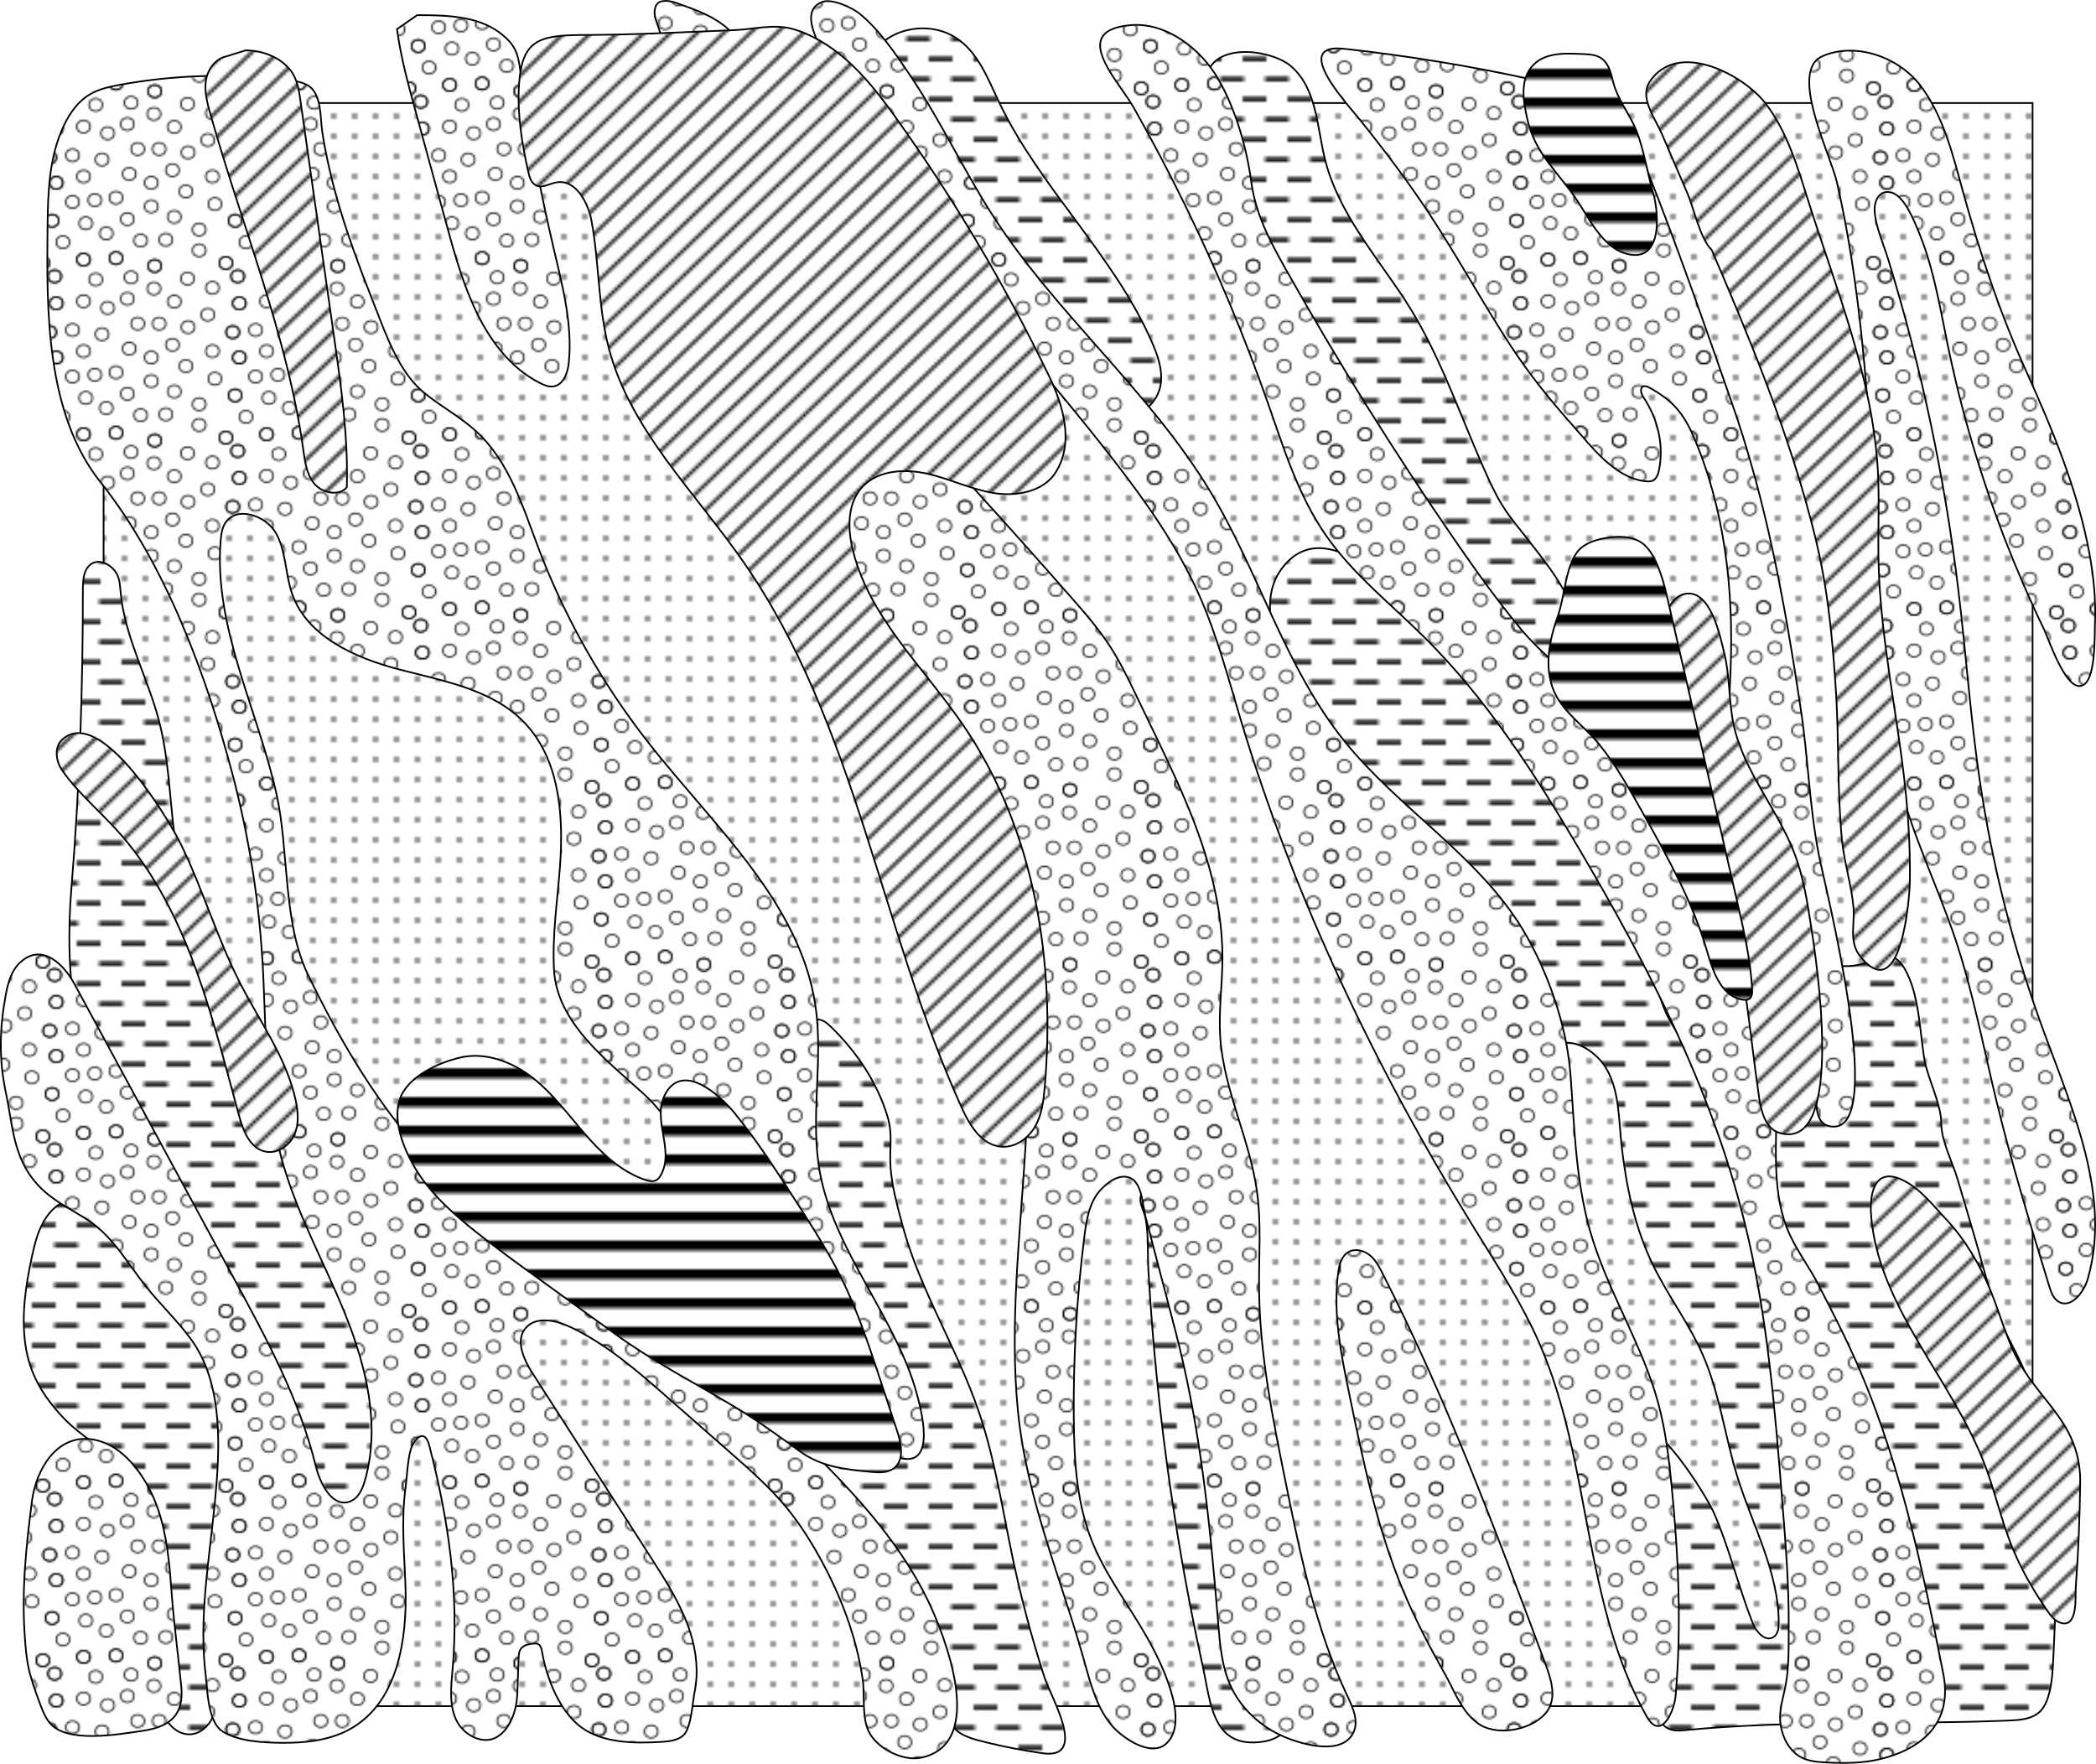
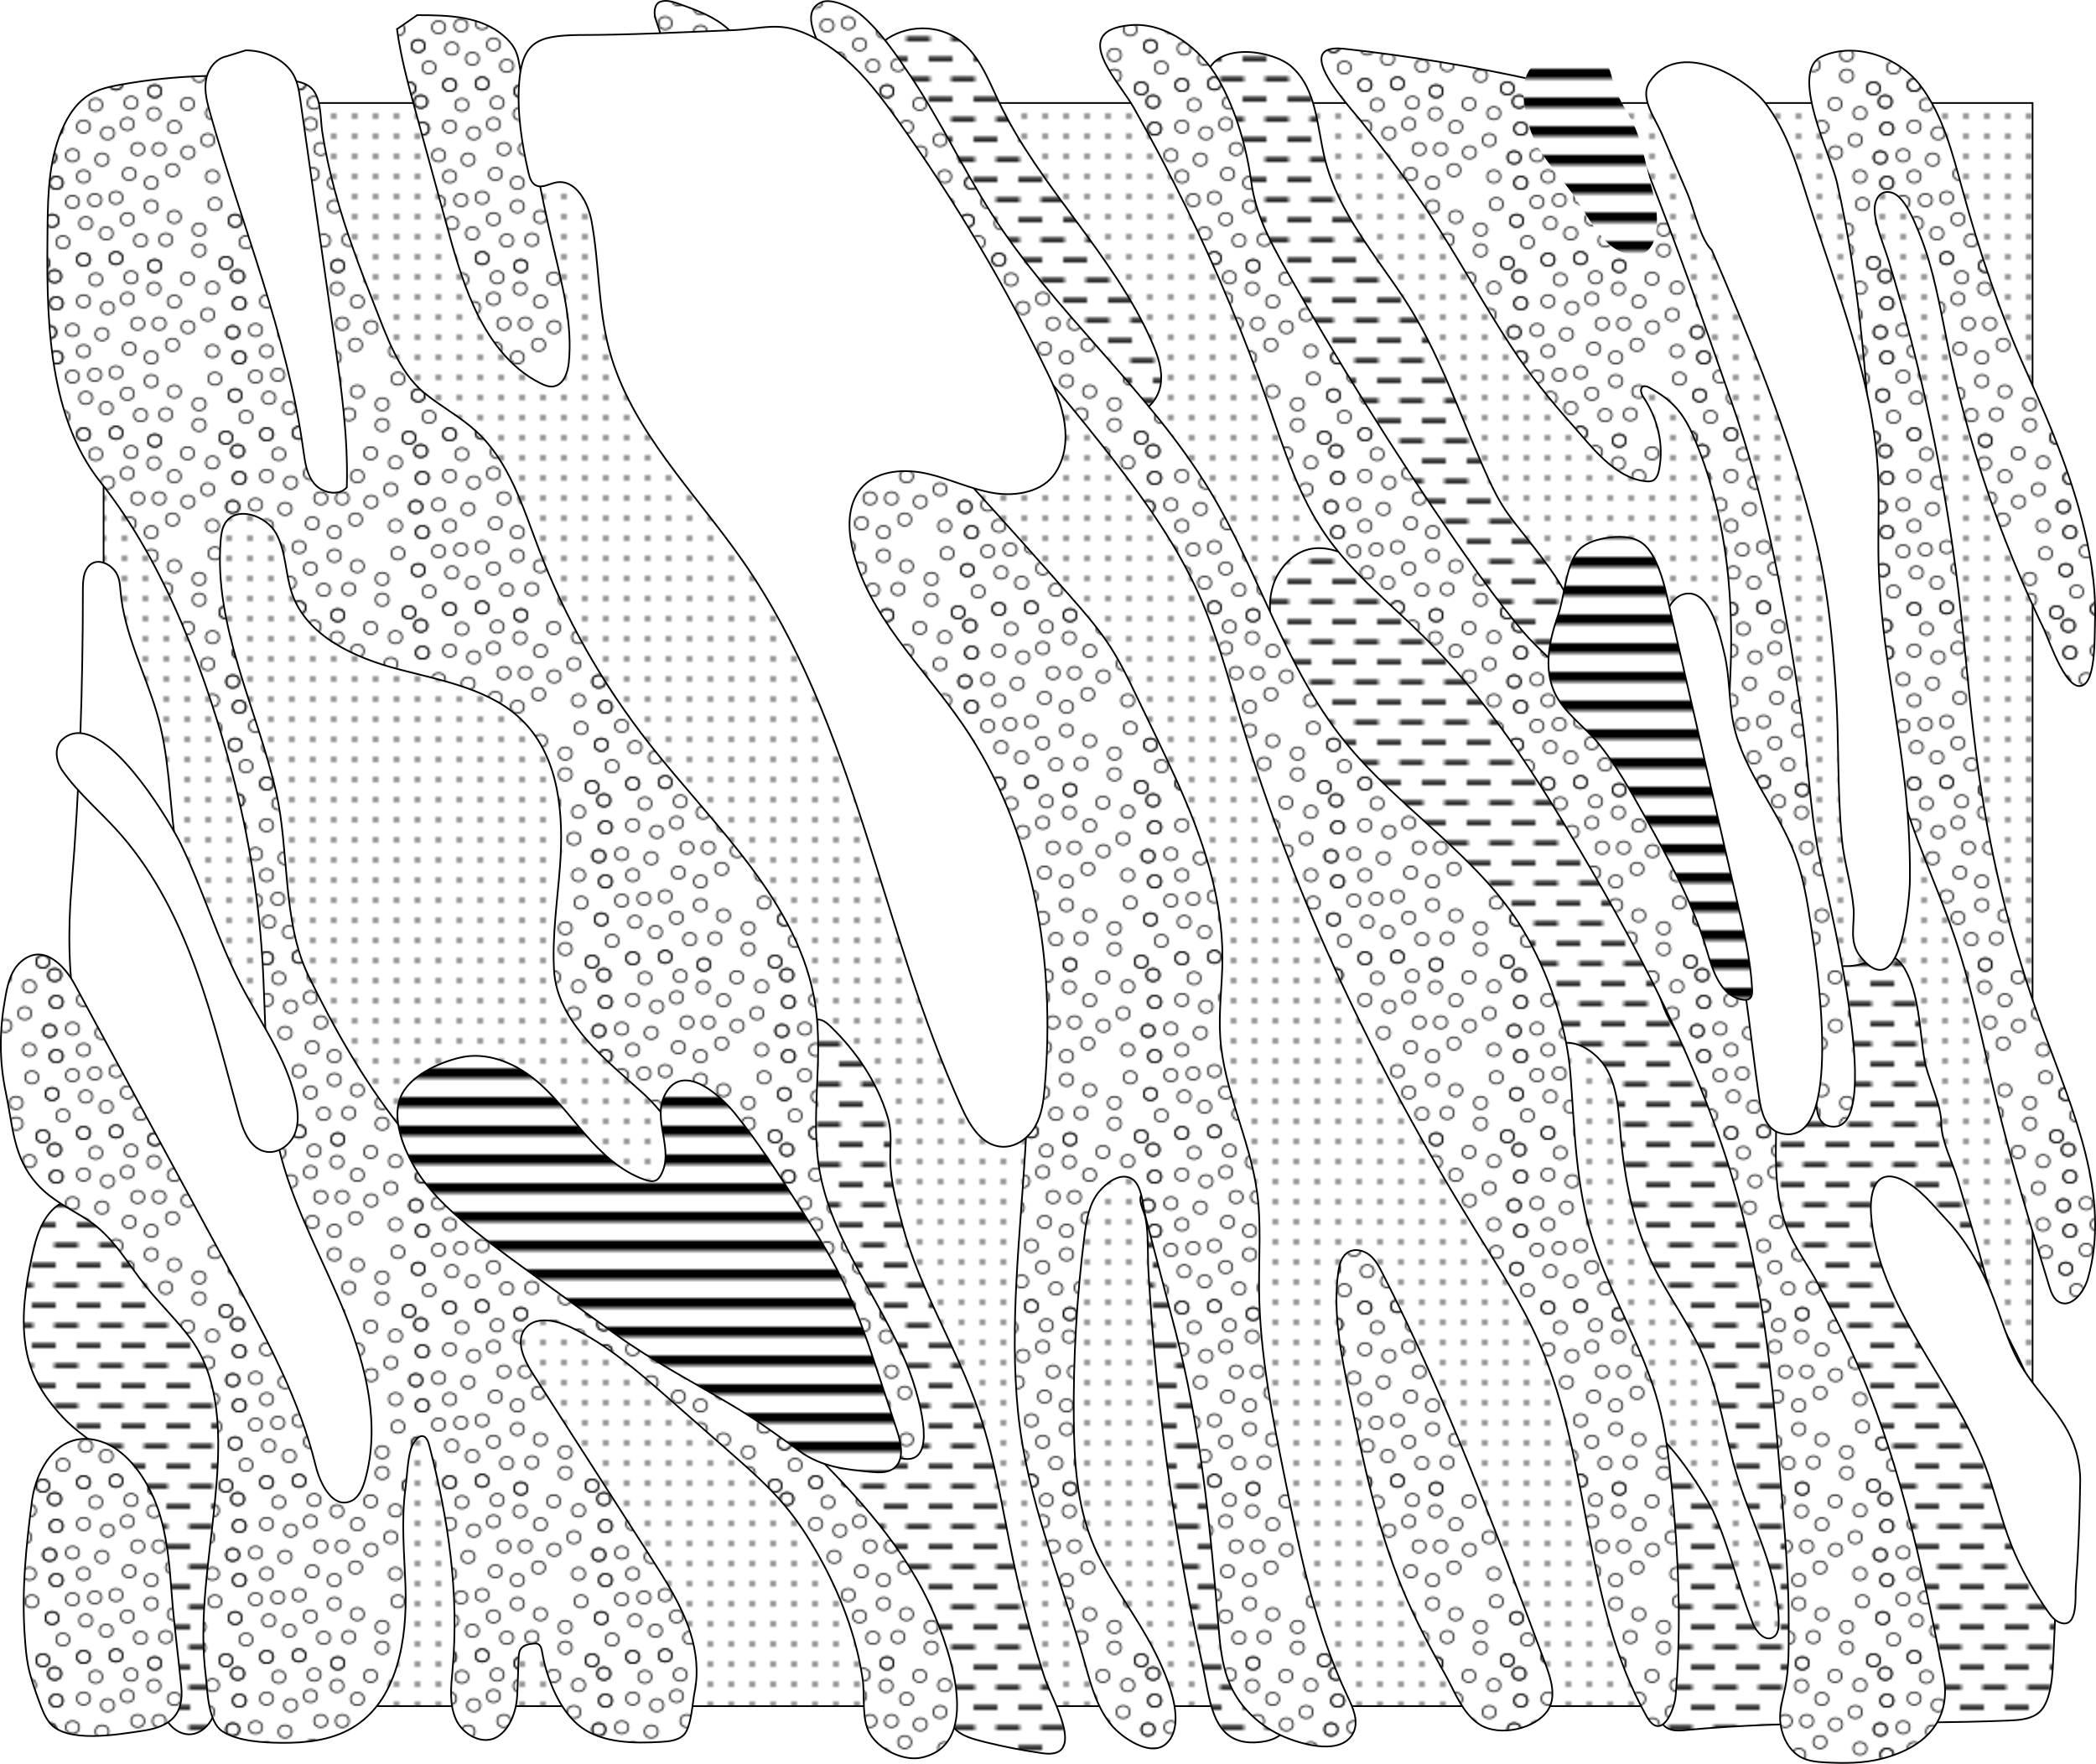
<svg xmlns="http://www.w3.org/2000/svg" xmlns:xlink="http://www.w3.org/1999/xlink" id="Layer_2" data-name="Layer 2" width="1248.02" height="1050.2" preserveAspectRatio="none">
  <defs>
    <style>
      .cls-1 {
        fill: url(#dots-2);
      }

      .cls-1, .cls-2, .cls-3, .cls-4, .cls-5, .cls-6, .cls-7, .cls-8, .cls-9 {
        stroke-width: 0px;
      }

      .cls-10 {
        clip-path: url(#clippath);
      }

      .cls-2, .cls-11, .cls-12, .cls-13 {
        fill: none;
      }

      .cls-11 {
        stroke-width: .75px;
      }

      .cls-11, .cls-14, .cls-12, .cls-13 {
        stroke: #000;
        stroke-miterlimit: 10;
      }

      .cls-14 {
        fill: #ffdfc9;
        stroke-width: 1.5px;
      }

      .cls-3 {
        fill: #000;
      }

      .cls-12 {
        stroke-width: 3.5px;
      }

      .cls-4 {
        fill: url(#circles-2);
      }

      .cls-5 {
        fill: url(#lines-2);
      }

      .cls-6 {
        fill: url(#dashes-2);
      }

      .cls-7 {
        fill: #fff;
      }

      .cls-8 {
        fill: url(#stripes-3);
      }

      .cls-9 {
        fill: url(#stripes-2);
      }
    </style>
    <pattern id="dots-2" data-name="dots" x="0" y="0" width="7" height="7" patternTransform="translate(5871.56 5435.13) scale(1.78 1.71)" patternUnits="userSpaceOnUse" viewBox="0 0 7 7">
      <g>
        <rect class="cls-2" width="7" height="7" />
        <circle class="cls-3" cx="5" cy="5" r=".75" />
      </g>
    </pattern>
    <pattern id="dashes-2" data-name="dashes" x="0" y="0" width="15" height="14" patternTransform="translate(5878.69 5423.13) scale(1.78 1.71)" patternUnits="userSpaceOnUse" viewBox="0 0 15 14">
      <g>
        <rect class="cls-2" width="15" height="14" />
        <line class="cls-14" x1="8" y1="13.1" x2="16" y2="13.1" />
        <line class="cls-14" x1="-7" y1="13.1" x2="1" y2="13.1" />
        <line class="cls-14" x1=".5" y1="6.1" x2="8.5" y2="6.1" />
      </g>
    </pattern>
    <pattern id="circles-2" data-name="circles" x="0" y="0" width="100" height="100" patternTransform="translate(467.02 51.58) scale(1.09 1.04)" patternUnits="userSpaceOnUse" viewBox="0 0 100 100">
      <g>
        <rect class="cls-2" width="100" height="100" />
        <g>
          <circle class="cls-11" cx="17.18" cy="99.04" r="3.62" />
          <circle class="cls-11" cx="56.06" cy="102.66" r="3.62" />
          <circle class="cls-11" cx="34.91" cy="98.21" r="3.62" />
          <circle class="cls-11" cx="94.94" cy="100.98" r="3.62" />
        </g>
        <g>
          <circle class="cls-11" cx="102.28" cy="55.07" r="3.62" />
          <circle class="cls-11" cx="102.28" cy="24.06" r="3.62" />
          <circle class="cls-11" cx="100" cy="76.77" r="3.62" />
          <circle class="cls-11" cx="101.4" cy="8.61" r="3.62" />
          <circle class="cls-11" cx="98.66" cy="40.57" r="3.62" />
        </g>
        <g>
          <circle class="cls-11" cx="54.18" cy="68.6" r="3.62" />
          <circle class="cls-11" cx="66.74" cy="74.58" r="3.62" />
          <circle class="cls-11" cx="80.34" cy="81.83" r="3.62" />
          <circle class="cls-11" cx="80.34" cy="93.73" r="3.62" />
          <circle class="cls-11" cx="62.11" cy="87.64" r="3.62" />
          <circle class="cls-11" cx="48.37" cy="88.1" r="3.62" />
          <circle class="cls-11" cx="41.12" cy="75.85" r="3.62" />
          <circle class="cls-11" cx="29.57" cy="84.02" r="3.62" />
          <circle class="cls-11" cx="17.18" cy="99.04" r="3.62" />
          <circle class="cls-11" cx="56.06" cy="102.66" r="3.62" />
          <circle class="cls-11" cx="88.93" cy="67.23" r="3.62" />
          <circle class="cls-11" cx="87.59" cy="51.45" r="3.62" />
          <circle class="cls-11" cx="85.05" cy="30.57" r="3.62" />
          <circle class="cls-11" cx="34.91" cy="63.61" r="3.62" />
          <circle class="cls-11" cx="54.18" cy="55.07" r="3.62" />
-           <circle class="cls-11" cx="73.09" cy="59.98" r="3.62" />
          <circle class="cls-11" cx="65.74" cy="47.82" r="3.62" />
          <circle class="cls-11" cx="58.49" cy="35.72" r="3.62" />
          <circle class="cls-11" cx="42.16" cy="50" r="3.62" />
          <circle class="cls-11" cx="46.78" cy="35.72" r="3.62" />
          <circle class="cls-11" cx="27.28" cy="41.75" r="3.62" />
          <circle class="cls-11" cx="2.28" cy="55.07" r="3.62" />
          <circle class="cls-11" cx="11.16" cy="66.01" r="3.62" />
          <circle class="cls-11" cx="18.41" cy="78.21" r="3.62" />
          <circle class="cls-11" cx="2.28" cy="24.06" r="3.62" />
          <circle class="cls-11" cx="55.62" cy="15.63" r="3.62" />
          <circle class="cls-11" cx="66.74" cy="23.08" r="3.62" />
          <circle class="cls-11" cx="73.99" cy="9.91" r="3.62" />
          <circle class="cls-11" cx="87.59" cy="15.2" r="3.62" />
          <circle class="cls-11" cx="43.15" cy="9.21" r="3.62" />
          <circle class="cls-11" cx="5.91" cy="89.08" r="3.62" />
          <circle class="cls-11" cy="76.77" r="3.62" />
          <circle class="cls-11" cx="34.91" cy="98.21" r="3.62" />
          <circle class="cls-11" cx="17.18" cy="51.45" r="3.62" />
          <circle class="cls-11" cx="23.35" cy="64.98" r="3.62" />
          <circle class="cls-11" cx="11.16" cy="39.34" r="3.62" />
          <circle class="cls-11" cx="17.18" cy="22.88" r="3.62" />
          <circle class="cls-11" cx="1.4" cy="8.61" r="3.62" />
          <circle class="cls-11" cx="94.94" cy="100.98" r="3.62" />
          <circle class="cls-11" cx="17.18" cy="-.96" r="3.62" />
          <circle class="cls-11" cx="56.06" cy="2.66" r="3.62" />
          <circle class="cls-11" cx="34.91" cy="-1.79" r="3.62" />
          <circle class="cls-11" cx="94.94" cy=".98" r="3.62" />
          <circle class="cls-11" cx="41.12" cy="21.44" r="3.62" />
          <circle class="cls-11" cx="-1.34" cy="40.57" r="3.62" />
          <circle class="cls-11" cx="102.28" cy="55.07" r="3.62" />
          <circle class="cls-11" cx="102.28" cy="24.06" r="3.62" />
          <circle class="cls-11" cx="100" cy="76.77" r="3.62" />
          <circle class="cls-11" cx="101.4" cy="8.61" r="3.62" />
          <circle class="cls-11" cx="98.66" cy="40.57" r="3.62" />
          <circle class="cls-11" cx="23.83" cy="10.43" r="3.62" />
          <circle class="cls-11" cx="30.34" cy="26.7" r="3.62" />
          <circle class="cls-11" cx="74.27" cy="37.68" r="3.62" />
        </g>
        <g>
          <circle class="cls-11" cx="2.28" cy="55.07" r="3.62" />
          <circle class="cls-11" cx="2.28" cy="24.06" r="3.62" />
          <circle class="cls-11" cx="0" cy="76.77" r="3.62" />
          <circle class="cls-11" cx="1.4" cy="8.61" r="3.62" />
          <circle class="cls-11" cx="-1.34" cy="40.57" r="3.62" />
        </g>
        <g>
          <circle class="cls-11" cx="17.18" cy="-.96" r="3.62" />
          <circle class="cls-11" cx="56.06" cy="2.66" r="3.62" />
          <circle class="cls-11" cx="34.91" cy="-1.79" r="3.62" />
          <circle class="cls-11" cx="94.94" cy=".98" r="3.62" />
        </g>
      </g>
    </pattern>
    <clipPath id="clippath">
-       <rect class="cls-2" x="0" y="0" width="80" height="80" />
-     </clipPath>
+       </clipPath>
    <pattern id="lines-2" data-name="lines" x="0" y="0" width="80" height="80" patternTransform="translate(5771.8 5255.13) scale(1.78 1.71)" patternUnits="userSpaceOnUse" viewBox="0 0 80 80">
      <g>
        <rect class="cls-2" y="0" width="80" height="80" />
        <g class="cls-10">
          <g>
            <line class="cls-13" x1="57.07" y1="-57.07" x2="-57.07" y2="57.07" />
            <line class="cls-13" x1="61.51" y1="-52.62" x2="-52.62" y2="61.51" />
            <line class="cls-13" x1="65.96" y1="-48.18" x2="-48.18" y2="65.96" />
            <line class="cls-13" x1="70.4" y1="-43.73" x2="-43.73" y2="70.4" />
            <line class="cls-13" x1="74.84" y1="-39.29" x2="-39.29" y2="74.84" />
            <line class="cls-13" x1="79.29" y1="-34.84" x2="-34.84" y2="79.29" />
            <line class="cls-13" x1="83.73" y1="-30.4" x2="-30.4" y2="83.73" />
            <line class="cls-13" x1="88.18" y1="-25.96" x2="-25.96" y2="88.18" />
            <line class="cls-13" x1="92.62" y1="-21.51" x2="-21.51" y2="92.62" />
            <line class="cls-13" x1="97.07" y1="-17.07" x2="-17.07" y2="97.07" />
            <line class="cls-13" x1="101.51" y1="-12.62" x2="-12.62" y2="101.51" />
            <line class="cls-13" x1="105.96" y1="-8.18" x2="-8.18" y2="105.96" />
            <line class="cls-13" x1="110.4" y1="-3.73" x2="-3.73" y2="110.4" />
            <line class="cls-13" x1="114.84" y1=".71" x2=".71" y2="114.84" />
            <line class="cls-13" x1="119.29" y1="5.16" x2="5.16" y2="119.29" />
            <line class="cls-13" x1="123.73" y1="9.6" x2="9.6" y2="123.73" />
            <line class="cls-13" x1="128.18" y1="14.04" x2="14.04" y2="128.18" />
            <line class="cls-13" x1="132.62" y1="18.49" x2="18.49" y2="132.62" />
            <line class="cls-13" x1="137.07" y1="22.93" x2="22.93" y2="137.07" />
          </g>
        </g>
      </g>
    </pattern>
    <pattern id="stripes-2" data-name="stripes" x="0" y="0" width="10" height="9.5" patternTransform="translate(5896.5 5439.41) scale(1.78 1.71)" patternUnits="userSpaceOnUse" viewBox="0 0 10 9.5">
      <g>
        <rect class="cls-2" width="10" height="9.5" />
        <line class="cls-12" x1="0" y1="4.75" x2="10" y2="4.75" />
      </g>
    </pattern>
    <pattern id="stripes-3" data-name="stripes" patternTransform="translate(5898.9 5453.16) scale(1.78 1.71)" xlink:href="#stripes-2" />
  </defs>
  <g id="datlas">
    <g id="dots">
      <rect class="cls-7" x="61.68" y="61.33" width="1148.57" height="954.54" />
      <rect class="cls-1" x="61.68" y="61.33" width="1148.57" height="954.54" />
      <rect class="cls-13" x="61.68" y="61.33" width="1148.57" height="954.54" />
    </g>
    <g id="dashes">
      <g>
        <path class="cls-7" d="M52.93,336.98c4.92-5.24,13.08-1.25,16.37,4.28,2.01,3.37,2.16,7.43,2.51,11.3,2.24,24.8,14.36,47.65,21.47,71.59,7.26,24.47,7.45,49.04,10.7,74.02,2.88,22.14,13.5,44.11,21.67,64.98,27.64,70.93,57.55,143.58,92.14,211.38,5.33,10.46,10.71,21.02,13.54,32.34,2.86,11.4,3.06,23.26,2.65,34.98-.55,15.98-2.25,32.1-7.75,47.19-2.04,5.59-4.84,11.31-9.97,14.59-8.04,5.15-19.46,2.44-26.59-3.83-7.13-6.28-10.89-15.26-14.1-24.03-11.53-31.54-18.88-64.67-34.54-94.51-18.6-35.44-48.07-64.59-68.36-99.17-27.96-47.64-34.57-100.25-30.1-153.94,4.9-58.79,6.79-119.59,6.79-178.58.14-3.87.35-7.95,2.5-11.23.33-.51.69-.96,1.06-1.35Z" />
-         <path class="cls-6" d="M52.93,336.98c4.92-5.24,13.08-1.25,16.37,4.28,2.01,3.37,2.16,7.43,2.51,11.3,2.24,24.8,14.36,47.65,21.47,71.59,7.26,24.47,7.45,49.04,10.7,74.02,2.88,22.14,13.5,44.11,21.67,64.98,27.64,70.93,57.55,143.58,92.14,211.38,5.33,10.46,10.71,21.02,13.54,32.34,2.86,11.4,3.06,23.26,2.65,34.98-.55,15.98-2.25,32.1-7.75,47.19-2.04,5.59-4.84,11.31-9.97,14.59-8.04,5.15-19.46,2.44-26.59-3.83-7.13-6.28-10.89-15.26-14.1-24.03-11.53-31.54-18.88-64.67-34.54-94.51-18.6-35.44-48.07-64.59-68.36-99.17-27.96-47.64-34.57-100.25-30.1-153.94,4.9-58.79,6.79-119.59,6.79-178.58.14-3.87.35-7.95,2.5-11.23.33-.51.69-.96,1.06-1.35Z" />
+         <path class="cls-6" d="M52.93,336.98Z" />
        <path class="cls-13" d="M52.93,336.98c4.92-5.24,13.08-1.25,16.37,4.28,2.01,3.37,2.16,7.43,2.51,11.3,2.24,24.8,14.36,47.65,21.47,71.59,7.26,24.47,7.45,49.04,10.7,74.02,2.88,22.14,13.5,44.11,21.67,64.98,27.64,70.93,57.55,143.58,92.14,211.38,5.33,10.46,10.71,21.02,13.54,32.34,2.86,11.4,3.06,23.26,2.65,34.98-.55,15.98-2.25,32.1-7.75,47.19-2.04,5.59-4.84,11.31-9.97,14.59-8.04,5.15-19.46,2.44-26.59-3.83-7.13-6.28-10.89-15.26-14.1-24.03-11.53-31.54-18.88-64.67-34.54-94.51-18.6-35.44-48.07-64.59-68.36-99.17-27.96-47.64-34.57-100.25-30.1-153.94,4.9-58.79,6.79-119.59,6.79-178.58.14-3.87.35-7.95,2.5-11.23.33-.51.69-.96,1.06-1.35Z" />
      </g>
      <g>
        <path class="cls-7" d="M603.09,928.23c-6.22-29.4-10.58-59.3-20.33-87.8-12.93-37.78-35.12-72.4-45.41-110.93-3.19-11.93-6.99-25.56-7.26-37.92-.21-9.61,1.31-16.93-1.6-26.65-6.1-20.34-18.44-38.73-33.88-53.68-2.25-2.18-4.99-4.45-8.17-4.19-11.04.88-13.91,32-14.74,39.65-4.08,37.56,4.45,76.94,17.64,112.02,3.5,9.32,7.5,18.67,8.2,28.6.89,12.55-7.1,26.44-18.34,15.34-10.23-10.09-17.2-20.29-30.36-27.61-5.17-2.88-12.47-4.94-16.51-.7-1.8,1.89-2.36,4.55-2.75,7.08-1.39,8.98-1.51,18.22.6,27.06,1.71,7.15,4.88,13.98,9.31,19.95,4.55,6.13,10.34,11.28,16.02,16.46,14.94,13.64,29.35,27.82,43.18,42.5,23.73,25.18,46.35,52.94,55.19,85.85,3.74,13.92,4.8,28.33,8.25,42.3,3.78,15.33,9.12,17.95,24.87,21.83,11.14,2.74,22.43,4.93,33.81,6.54,27.33,3.87,4.93-33.37,1.17-44.99-7.53-23.24-13.83-46.85-18.88-70.71Z" />
        <path class="cls-6" d="M603.09,928.23c-6.22-29.4-10.58-59.3-20.33-87.8-12.93-37.78-35.12-72.4-45.41-110.93-3.19-11.93-6.99-25.56-7.26-37.92-.21-9.61,1.31-16.93-1.6-26.65-6.1-20.34-18.44-38.73-33.88-53.68-2.25-2.18-4.99-4.45-8.17-4.19-11.04.88-13.91,32-14.74,39.65-4.08,37.56,4.45,76.94,17.64,112.02,3.5,9.32,7.5,18.67,8.2,28.6.89,12.55-7.1,26.44-18.34,15.34-10.23-10.09-17.2-20.29-30.36-27.61-5.17-2.88-12.47-4.94-16.51-.7-1.8,1.89-2.36,4.55-2.75,7.08-1.39,8.98-1.51,18.22.6,27.06,1.71,7.15,4.88,13.98,9.31,19.95,4.55,6.13,10.34,11.28,16.02,16.46,14.94,13.64,29.35,27.82,43.18,42.5,23.73,25.18,46.35,52.94,55.19,85.85,3.74,13.92,4.8,28.33,8.25,42.3,3.78,15.33,9.12,17.95,24.87,21.83,11.14,2.74,22.43,4.93,33.81,6.54,27.33,3.87,4.93-33.37,1.17-44.99-7.53-23.24-13.83-46.85-18.88-70.71Z" />
        <path class="cls-13" d="M603.09,928.23c-6.22-29.4-10.58-59.3-20.33-87.8-12.93-37.78-35.12-72.4-45.41-110.93-3.19-11.93-6.99-25.56-7.26-37.92-.21-9.61,1.31-16.93-1.6-26.65-6.1-20.34-18.44-38.73-33.88-53.68-2.25-2.18-4.99-4.45-8.17-4.19-11.04.88-13.91,32-14.74,39.65-4.08,37.56,4.45,76.94,17.64,112.02,3.5,9.32,7.5,18.67,8.2,28.6.89,12.55-7.1,26.44-18.34,15.34-10.23-10.09-17.2-20.29-30.36-27.61-5.17-2.88-12.47-4.94-16.51-.7-1.8,1.89-2.36,4.55-2.75,7.08-1.39,8.98-1.51,18.22.6,27.06,1.71,7.15,4.88,13.98,9.31,19.95,4.55,6.13,10.34,11.28,16.02,16.46,14.94,13.64,29.35,27.82,43.18,42.5,23.73,25.18,46.35,52.94,55.19,85.85,3.74,13.92,4.8,28.33,8.25,42.3,3.78,15.33,9.12,17.95,24.87,21.83,11.14,2.74,22.43,4.93,33.81,6.54,27.33,3.87,4.93-33.37,1.17-44.99-7.53-23.24-13.83-46.85-18.88-70.71Z" />
      </g>
      <g>
        <path class="cls-7" d="M524.07,26.46c11.57-10.93,31.23-12.77,44.77-4.18,13.3,8.44,19.12,24.01,25.73,37.97,24.27,51.2,68.86,91.8,91.43,143.71,3.42,7.86,6.35,16.32,5.13,24.75-1.22,8.44-7.77,16.71-16.59,17.47-5.71.49-11.18-2.12-16.05-5.03-37.94-22.63-57.58-64.44-77.51-102.88-17.66-34.05-36.13-67.85-57.06-100.14l.13-11.68Z" />
        <path class="cls-6" d="M524.07,26.46c11.57-10.93,31.23-12.77,44.77-4.18,13.3,8.44,19.12,24.01,25.73,37.97,24.27,51.2,68.86,91.8,91.43,143.71,3.42,7.86,6.35,16.32,5.13,24.75-1.22,8.44-7.77,16.71-16.59,17.47-5.71.49-11.18-2.12-16.05-5.03-37.94-22.63-57.58-64.44-77.51-102.88-17.66-34.05-36.13-67.85-57.06-100.14l.13-11.68Z" />
        <path class="cls-13" d="M524.07,26.46c11.57-10.93,31.23-12.77,44.77-4.18,13.3,8.44,19.12,24.01,25.73,37.97,24.27,51.2,68.86,91.8,91.43,143.71,3.42,7.86,6.35,16.32,5.13,24.75-1.22,8.44-7.77,16.71-16.59,17.47-5.71.49-11.18-2.12-16.05-5.03-37.94-22.63-57.58-64.44-77.51-102.88-17.66-34.05-36.13-67.85-57.06-100.14l.13-11.68Z" />
      </g>
      <g>
        <path class="cls-7" d="M1003.1,1030.24c-3.58.31-7.34.42-10.4-1.32-6.04-3.45-6.01-11.73-5.23-18.45,2.57-22.09,10.02-47.48,3.07-68.9-4.93-15.22-7.55-30.73-11.57-46.12-3.24-12.37-7.56-22.05-8.24-35.39-.14-2.84-.21-5.93,1.56-8.2,11.51-14.77,44.53,40.67,47.73,47.83,9.6,21.54,14.88,44.62,23.5,66.54,2.07,5.27,7.41,11.57,12.38,8.58,2.74-1.65,3.21-5.26,3.21-8.38.06-30.13-15.53-57.92-24.52-86.79-7.57-24.32-10.57-50.02-20.9-73.38-8.12-18.38-20.53-34.73-29.35-52.82-10.91-22.4-16.08-47.01-18.83-71.61-1.68-15.04-1.2-33.25-9.64-46.52-4.54-7.14-13.43-14.2-22.48-14.45-3.08-.08-6.44.46-9.04-1.13-2.27-1.39-3.29-4.02-4.12-6.49-6.11-18.11-12.19-35.4-20.83-52.69-14.92-29.86-41.17-52.72-64.27-77.3-21.99-23.4-41.5-48.88-59.54-75.22-7.08-10.33-14.04-21.01-17.43-32.95-3.39-11.94-2.79-25.5,4.46-35.72,28.75-40.52,81.24,24.84,97.91,45.45,14.96,18.5,29.92,37,44.02,56.12,24.61,33.38,46.54,68.6,65.53,105.22,8.53,16.45,13.66,34.17,19.73,51.52,5.6,16,18.05,30.11,31.23,41.18,10.67,8.97,23.82,15.78,37.95,16.77,7.79.55,15.96-.81,22.34-5.14,14.43-9.79,16.8-25.97,14.73-41.75-1.04-7.91-3.3-15.58-5.3-23.3-3.83-14.79,1.7-8.59,14.1-10.63,12.18-2,20.86-12.25,29.19,1.95,8.57,14.6,9.04,36.64,11.6,52.91,1.99,12.67,10.3,27.23,10.3,39.78,0,9.93,6.81,23.06,9.65,32.67,3.43,11.62,6.86,23.23,10.29,34.85,6.16,20.86,10.85,42.51,21,61.71,20.52,38.82,29.5,73.83,28.26,117.72-.65,22.92-1.3,45.83-2.45,68.73-.48,9.53-.75,27.59-8.49,34.39-4.79,4.21-11.85,4.69-18.32,4.95-63.89,2.6-128.34-.34-191.84,5.64-.32.03-.63.06-.95.09Z" />
        <path class="cls-6" d="M1003.1,1030.24c-3.58.31-7.34.42-10.4-1.32-6.04-3.45-6.01-11.73-5.23-18.45,2.57-22.09,10.02-47.48,3.07-68.9-4.93-15.22-7.55-30.73-11.57-46.12-3.24-12.37-7.56-22.05-8.24-35.39-.14-2.84-.21-5.93,1.56-8.2,11.51-14.77,44.53,40.67,47.73,47.83,9.6,21.54,14.88,44.62,23.5,66.54,2.07,5.27,7.41,11.57,12.38,8.58,2.74-1.65,3.21-5.26,3.21-8.38.06-30.13-15.53-57.92-24.52-86.79-7.57-24.32-10.57-50.02-20.9-73.38-8.12-18.38-20.53-34.73-29.35-52.82-10.91-22.4-16.08-47.01-18.83-71.61-1.68-15.04-1.2-33.25-9.64-46.52-4.54-7.14-13.43-14.2-22.48-14.45-3.08-.08-6.44.46-9.04-1.13-2.27-1.39-3.29-4.02-4.12-6.49-6.11-18.11-12.19-35.4-20.83-52.69-14.92-29.86-41.17-52.72-64.27-77.3-21.99-23.4-41.5-48.88-59.54-75.22-7.08-10.33-14.04-21.01-17.43-32.95-3.39-11.94-2.79-25.5,4.46-35.72,28.75-40.52,81.24,24.84,97.91,45.45,14.96,18.5,29.92,37,44.02,56.12,24.61,33.38,46.54,68.6,65.53,105.22,8.53,16.45,13.66,34.17,19.73,51.52,5.6,16,18.05,30.11,31.23,41.18,10.67,8.97,23.82,15.78,37.95,16.77,7.79.55,15.96-.81,22.34-5.14,14.43-9.79,16.8-25.97,14.73-41.75-1.04-7.91-3.3-15.58-5.3-23.3-3.83-14.79,1.7-8.59,14.1-10.63,12.18-2,20.86-12.25,29.19,1.95,8.57,14.6,9.04,36.64,11.6,52.91,1.99,12.67,10.3,27.23,10.3,39.78,0,9.93,6.81,23.06,9.65,32.67,3.43,11.62,6.86,23.23,10.29,34.85,6.16,20.86,10.85,42.51,21,61.71,20.52,38.82,29.5,73.83,28.26,117.72-.65,22.92-1.3,45.83-2.45,68.73-.48,9.53-.75,27.59-8.49,34.39-4.79,4.21-11.85,4.69-18.32,4.95-63.89,2.6-128.34-.34-191.84,5.64-.32.03-.63.06-.95.09Z" />
        <path class="cls-13" d="M1003.1,1030.24c-3.58.31-7.34.42-10.4-1.32-6.04-3.45-6.01-11.73-5.23-18.45,2.57-22.09,10.02-47.48,3.07-68.9-4.93-15.22-7.55-30.73-11.57-46.12-3.24-12.37-7.56-22.05-8.24-35.39-.14-2.84-.21-5.93,1.56-8.2,11.51-14.77,44.53,40.67,47.73,47.83,9.6,21.54,14.88,44.62,23.5,66.54,2.07,5.27,7.41,11.57,12.38,8.58,2.74-1.65,3.21-5.26,3.21-8.38.06-30.13-15.53-57.92-24.52-86.79-7.57-24.32-10.57-50.02-20.9-73.38-8.12-18.38-20.53-34.73-29.35-52.82-10.91-22.4-16.08-47.01-18.83-71.61-1.68-15.04-1.2-33.25-9.64-46.52-4.54-7.14-13.43-14.2-22.48-14.45-3.08-.08-6.44.46-9.04-1.13-2.27-1.39-3.29-4.02-4.12-6.49-6.11-18.11-12.19-35.4-20.83-52.69-14.92-29.86-41.17-52.72-64.27-77.3-21.99-23.4-41.5-48.88-59.54-75.22-7.08-10.33-14.04-21.01-17.43-32.95-3.39-11.94-2.79-25.5,4.46-35.72,28.75-40.52,81.24,24.84,97.91,45.45,14.96,18.5,29.92,37,44.02,56.12,24.61,33.38,46.54,68.6,65.53,105.22,8.53,16.45,13.66,34.17,19.73,51.52,5.6,16,18.05,30.11,31.23,41.18,10.67,8.97,23.82,15.78,37.95,16.77,7.79.55,15.96-.81,22.34-5.14,14.43-9.79,16.8-25.97,14.73-41.75-1.04-7.91-3.3-15.58-5.3-23.3-3.83-14.79,1.7-8.59,14.1-10.63,12.18-2,20.86-12.25,29.19,1.95,8.57,14.6,9.04,36.64,11.6,52.91,1.99,12.67,10.3,27.23,10.3,39.78,0,9.93,6.81,23.06,9.65,32.67,3.43,11.62,6.86,23.23,10.29,34.85,6.16,20.86,10.85,42.51,21,61.71,20.52,38.82,29.5,73.83,28.26,117.72-.65,22.92-1.3,45.83-2.45,68.73-.48,9.53-.75,27.59-8.49,34.39-4.79,4.21-11.85,4.69-18.32,4.95-63.89,2.6-128.34-.34-191.84,5.64-.32.03-.63.06-.95.09Z" />
      </g>
      <g>
        <path class="cls-7" d="M697.15,888.05c-6.39-43.64-10.85-87.54-13.36-131.55-.58-10.12.2-21.03-1.67-31-.99-5.28-5.47-11.09-1.52-15.88,6.98-8.47,29.01,2.09,33.72,8.79,6.26,8.9,3.62,22.54,3.56,32.52-.09,14.8-.32,29.6-.25,44.41.13,28.02,1.2,56.13,5.83,83.84,3.61,21.61,9.36,42.84,15.1,64.02,3.53,13.03,7.15,26.28,14.41,37.8,3.95,6.27,8.95,11.98,11.93,18.73,6.58,14.89,7.46,34.26-12.92,37.3-30.22,4.51-31.04-23.11-35.81-44.85-6.32-28.79-11.78-57.76-16.39-86.85-.91-5.75-1.79-11.51-2.63-17.28Z" />
        <path class="cls-6" d="M697.15,888.05c-6.39-43.64-10.85-87.54-13.36-131.55-.58-10.12.2-21.03-1.67-31-.99-5.28-5.47-11.09-1.52-15.88,6.98-8.47,29.01,2.09,33.72,8.79,6.26,8.9,3.62,22.54,3.56,32.52-.09,14.8-.32,29.6-.25,44.41.13,28.02,1.2,56.13,5.83,83.84,3.61,21.61,9.36,42.84,15.1,64.02,3.53,13.03,7.15,26.28,14.41,37.8,3.95,6.27,8.95,11.98,11.93,18.73,6.58,14.89,7.46,34.26-12.92,37.3-30.22,4.51-31.04-23.11-35.81-44.85-6.32-28.79-11.78-57.76-16.39-86.85-.91-5.75-1.79-11.51-2.63-17.28Z" />
        <path class="cls-13" d="M697.15,888.05c-6.39-43.64-10.85-87.54-13.36-131.55-.58-10.12.2-21.03-1.67-31-.99-5.28-5.47-11.09-1.52-15.88,6.98-8.47,29.01,2.09,33.72,8.79,6.26,8.9,3.62,22.54,3.56,32.52-.09,14.8-.32,29.6-.25,44.41.13,28.02,1.2,56.13,5.83,83.84,3.61,21.61,9.36,42.84,15.1,64.02,3.53,13.03,7.15,26.28,14.41,37.8,3.95,6.27,8.95,11.98,11.93,18.73,6.58,14.89,7.46,34.26-12.92,37.3-30.22,4.51-31.04-23.11-35.81-44.85-6.32-28.79-11.78-57.76-16.39-86.85-.91-5.75-1.79-11.51-2.63-17.28Z" />
      </g>
      <g>
        <path class="cls-7" d="M769.02,39.69c15.14,13.43,15.11,35.86,19.9,55.13,7.82,31.48,29.97,56.84,47.53,83.64,20.05,30.6,32.18,66.87,46.89,100.09,3.41,7.69,6.83,15.42,11.32,22.57,4.64,7.4,10.37,14.1,15.76,21.01,17.4,22.32,34.07,42.97,28.78,72.87-1.29,7.29-5.1,15.55-12.67,16.78-4.61.75-9.17-1.45-13.06-3.95-6.45-4.14-12.16-9.28-17.47-14.72-28.58-29.33-43.07-65.84-60.07-101.77-18.52-39.13-43.9-76.32-64.14-114.87-14.37-27.36-28.76-54.76-40.73-83.17-5.24-12.44-16.85-36.59-11.92-50.31,6.4-17.79,38.75-13.18,49.89-3.3Z" />
        <path class="cls-6" d="M769.02,39.69c15.14,13.43,15.11,35.86,19.9,55.13,7.82,31.48,29.97,56.84,47.53,83.64,20.05,30.6,32.18,66.87,46.89,100.09,3.41,7.69,6.83,15.42,11.32,22.57,4.64,7.4,10.37,14.1,15.76,21.01,17.4,22.32,34.07,42.97,28.78,72.87-1.29,7.29-5.1,15.55-12.67,16.78-4.61.75-9.17-1.45-13.06-3.95-6.45-4.14-12.16-9.28-17.47-14.72-28.58-29.33-43.07-65.84-60.07-101.77-18.52-39.13-43.9-76.32-64.14-114.87-14.37-27.36-28.76-54.76-40.73-83.17-5.24-12.44-16.85-36.59-11.92-50.31,6.4-17.79,38.75-13.18,49.89-3.3Z" />
        <path class="cls-13" d="M769.02,39.69c15.14,13.43,15.11,35.86,19.9,55.13,7.82,31.48,29.97,56.84,47.53,83.64,20.05,30.6,32.18,66.87,46.89,100.09,3.41,7.69,6.83,15.42,11.32,22.57,4.64,7.4,10.37,14.1,15.76,21.01,17.4,22.32,34.07,42.97,28.78,72.87-1.29,7.29-5.1,15.55-12.67,16.78-4.61.75-9.17-1.45-13.06-3.95-6.45-4.14-12.16-9.28-17.47-14.72-28.58-29.33-43.07-65.84-60.07-101.77-18.52-39.13-43.9-76.32-64.14-114.87-14.37-27.36-28.76-54.76-40.73-83.17-5.24-12.44-16.85-36.59-11.92-50.31,6.4-17.79,38.75-13.18,49.89-3.3Z" />
      </g>
      <g>
        <path class="cls-7" d="M136.92,811.28c3.96,26.44-.98,57.58-1.78,81.56-1.27,37.72-3.39,75.4-5.49,113.08-.32,5.67-.67,11.48-3.05,16.67s-7.29,9.7-13.18,10.06c-6.51.4-12.4-4.41-15.03-10.15s-2.66-12.24-2.46-18.51c.72-22.55,3.92-45.08,2.5-67.6-1.42-22.52-8.06-45.7-24.18-62.08-11.21-11.38-25.86-18.73-36.7-30.32-12.08-12.91-19.99-25.93-22.45-43.51s.21-34.89,3.85-52c1.78-8.35,3.89-16.85,8.82-23.93,15.61-22.41,44.07-7.05,57.04,10.15,7.44,9.87,13.69,18.64,22.96,27.31,8.78,8.22,18,16.45,23.01,27.45,3.04,6.67,4.97,14.04,6.14,21.82Z" />
        <path class="cls-6" d="M136.92,811.28c3.96,26.44-.98,57.58-1.78,81.56-1.27,37.72-3.39,75.4-5.49,113.08-.32,5.67-.67,11.48-3.05,16.67s-7.29,9.7-13.18,10.06c-6.51.4-12.4-4.41-15.03-10.15s-2.66-12.24-2.46-18.51c.72-22.55,3.92-45.08,2.5-67.6-1.42-22.52-8.06-45.7-24.18-62.08-11.21-11.38-25.86-18.73-36.7-30.32-12.08-12.91-19.99-25.93-22.45-43.51s.21-34.89,3.85-52c1.78-8.35,3.89-16.85,8.82-23.93,15.61-22.41,44.07-7.05,57.04,10.15,7.44,9.87,13.69,18.64,22.96,27.31,8.78,8.22,18,16.45,23.01,27.45,3.04,6.67,4.97,14.04,6.14,21.82Z" />
        <path class="cls-13" d="M136.92,811.28c3.96,26.44-.98,57.58-1.78,81.56-1.27,37.72-3.39,75.4-5.49,113.08-.32,5.67-.67,11.48-3.05,16.67s-7.29,9.7-13.18,10.06c-6.51.4-12.4-4.41-15.03-10.15s-2.66-12.24-2.46-18.51c.72-22.55,3.92-45.08,2.5-67.6-1.42-22.52-8.06-45.7-24.18-62.08-11.21-11.38-25.86-18.73-36.7-30.32-12.08-12.91-19.99-25.93-22.45-43.51s.21-34.89,3.85-52c1.78-8.35,3.89-16.85,8.82-23.93,15.61-22.41,44.07-7.05,57.04,10.15,7.44,9.87,13.69,18.64,22.96,27.31,8.78,8.22,18,16.45,23.01,27.45,3.04,6.67,4.97,14.04,6.14,21.82Z" />
      </g>
    </g>
    <g id="circles">
      <g>
        <path class="cls-7" d="M156.13,569.58c2.55,40.01.93,80.75,11.31,119.48,8.73,32.61,25.61,62.4,38.21,93.73,12.6,31.34,20.93,66.25,11.64,98.71-1.45,5.05-3.81,10.53-8.73,12.47-10.48,4.13-17.91-10.26-20.57-21.15-9.61-39.3-29.09-75.4-48.38-111.02-31.76-58.64-63.52-117.28-95.28-175.92-5.82-10.75-18.91-25.13-32.3-12.83-5.39,4.96-7.31,12.4-8.62,19.46-3.77,20.28-4.06,38.62.15,58.44,4.12,19.38,4.21,38.18,18.5,54.07,8.75,9.73,19.36,14.39,30.05,21.29,15.09,9.75,23.9,26.01,34.7,39.56,8.53,10.7,18.58,20.23,26.7,31.22,20.05,27.17,17.42,67.04,14.29,98.8-3.33,33.72-9.61,68.63-5.21,102.53.9,8.9,1.42,26.82,9.67,32.34,9.14,6.11,24.67,6.85,35.24,6.96,14.48.15,29.52-1.46,41.99-8.78,27.32-16.04,33.01-52.68,31.95-84.2-.66-19.38-2.63-38.98-.04-58.3.95-7.05,1.25-16.24,3.04-22.87,1.65-6.12,8.25-14.02,11.12-3.01,11.5,44.17,17.92,87.98,13.9,133.64-.88,9.97-2.09,20.47,2.04,29.6,4.13,9.12,15.98,15.62,24.55,10.37,8.19-5.02,11.65-16.49,11.97-25.43.26-7.06.51-14.12.77-21.18.08-2.1.2-4.35,1.49-6.01,1.59-2.05,4.43-2.58,7.01-2.87,1.05-.12,2.18-.21,3.12.26,1.65.82,2.08,2.91,2.39,4.72,2.57,15.32,10.27,35.21,23.26,44.79s32.08,9.65,47.52,8.72c4.74-.29,9.91-.75,13.37-3.97,4.72-4.4,5.39-19.67,6.64-25.77,2.4-11.77,1.05-24.05-2.58-35.45-5.1-16-14.34-30.43-23.48-44.66-23.47-36.54-46.95-73.08-70.42-109.62-5.42-8.44-10.64-20.02-3.73-27.38,6.35-6.75,17.89-4.14,26.38-.11,21.65,10.29,39.8,26.15,57.64,41.81,12.45,10.93,24.9,21.86,37.34,32.79,11.44,10.04,22.93,20.14,32.65,31.74,7.75,9.25,14.31,19.38,20.16,29.85,12.73,22.76,22.24,47.47,26.07,73.13,1.54,10.31-.94,24.07,4.53,33.06,5.57,9.15,19.92,16.3,30.69,13.9,39.13-8.69,13.58-72.98,3.6-93.64-15.54-32.17-39.79-59.39-65.02-84.88-24.36-24.61-59.51-39.12-87.51-60.56-9.67-7.41-19.05-15.14-28.44-22.88-18.39-15.16-36.77-30.31-55.16-45.47-15.49-12.77-32.75-23.37-47.92-36.01-11.63-9.7-21.59-21.11-30.83-32.95-21.6-27.7-39.04-58.38-54.14-89.65-15.23-31.55-11.21-74.12-18.88-108.14-11.38-50.44-37.38-99.08-33.13-150.59.29-3.55.78-7.23,2.68-10.25,6.63-10.54,24.4-4.68,30.38,6.24,5.98,10.92,5.37,24.2,9.5,35.93,8.96,25.47,37.44,38.09,63.69,44.95,26.25,6.87,55.01,11.79,74,31.06,21.45,21.77,24.05,55.53,21.8,85.92-1.52,20.56-4.69,41.15-3.59,61.81,1.69,31.75,31.72,54.16,53.58,74.1,9.7,8.85,17,19.81,24.2,30.65,18.46,27.81,37.01,55.73,51.64,85.64,15.01,30.68,37.9,58.41,58.83,85.86,4.4,5.77,9.3,11.83,16.37,14.08,24.18,7.69,13.76-29.55,10.82-39.86-4.36-15.3-11.53-29.71-19.03-43.78-14.7-27.58-32.3-54.8-38.05-85.77-6.09-32.76,2.2-66.67-2.71-99.61-9.11-61.16-60.44-106.82-99.14-156.12-27.7-35.28-49.92-74.53-65.7-116.05-9.42-24.79-17.32-51.57-37.2-69.76-9.45-8.65-21.07-14.78-30.99-22.93-15.09-12.4-22.49-34.24-29.4-51.75-8.71-22.07-17.12-44.32-23.36-67.18-3.31-12.11-6.02-24.38-7.9-36.78-1.18-7.75-.24-21.59-7.82-26.8-3.53-2.42-8-3.11-12.3-3.65-33.19-4.14-67.05-3.2-99.94,2.75-6.39,1.16-12.88,2.55-18.4,5.86-6.91,4.13-11.69,10.91-15.12,18.01-8.99,18.64-9.71,39.86-9.93,60.4-.54,49.7-1.18,111.32,31.6,152.5,38.6,48.49,63.19,115.37,78.71,174.5,9.26,35.31,15.16,71.49,17.48,107.91Z" />
        <path class="cls-4" d="M156.13,569.58c2.55,40.01.93,80.75,11.31,119.48,8.73,32.61,25.61,62.4,38.21,93.73,12.6,31.34,20.93,66.25,11.64,98.71-1.45,5.05-3.81,10.53-8.73,12.47-10.48,4.13-17.91-10.26-20.57-21.15-9.61-39.3-29.09-75.4-48.38-111.02-31.76-58.64-63.52-117.28-95.28-175.92-5.82-10.75-18.91-25.13-32.3-12.83-5.39,4.96-7.31,12.4-8.62,19.46-3.77,20.28-4.06,38.62.15,58.44,4.12,19.38,4.21,38.18,18.5,54.07,8.75,9.73,19.36,14.39,30.05,21.29,15.09,9.75,23.9,26.01,34.7,39.56,8.53,10.7,18.58,20.23,26.7,31.22,20.05,27.17,17.42,67.04,14.29,98.8-3.33,33.72-9.61,68.63-5.21,102.53.9,8.9,1.42,26.82,9.67,32.34,9.14,6.11,24.67,6.85,35.24,6.96,14.48.15,29.52-1.46,41.99-8.78,27.32-16.04,33.01-52.68,31.95-84.2-.66-19.38-2.63-38.98-.04-58.3.95-7.05,1.25-16.24,3.04-22.87,1.65-6.12,8.25-14.02,11.12-3.01,11.5,44.17,17.92,87.98,13.9,133.64-.88,9.97-2.09,20.47,2.04,29.6,4.13,9.12,15.98,15.62,24.55,10.37,8.19-5.02,11.65-16.49,11.97-25.43.26-7.06.51-14.12.77-21.18.08-2.1.2-4.35,1.49-6.01,1.59-2.05,4.43-2.58,7.01-2.87,1.05-.12,2.18-.21,3.12.26,1.65.82,2.08,2.91,2.39,4.72,2.57,15.32,10.27,35.21,23.26,44.79s32.08,9.65,47.52,8.72c4.74-.29,9.91-.75,13.37-3.97,4.72-4.4,5.39-19.67,6.64-25.77,2.4-11.77,1.05-24.05-2.58-35.45-5.1-16-14.34-30.43-23.48-44.66-23.47-36.54-46.95-73.08-70.42-109.62-5.42-8.44-10.64-20.02-3.73-27.38,6.35-6.75,17.89-4.14,26.38-.11,21.65,10.29,39.8,26.15,57.64,41.81,12.45,10.93,24.9,21.86,37.34,32.79,11.44,10.04,22.93,20.14,32.65,31.74,7.75,9.25,14.31,19.38,20.16,29.85,12.73,22.76,22.24,47.47,26.07,73.13,1.54,10.31-.94,24.07,4.53,33.06,5.57,9.15,19.92,16.3,30.69,13.9,39.13-8.69,13.58-72.98,3.6-93.64-15.54-32.17-39.79-59.39-65.02-84.88-24.36-24.61-59.51-39.12-87.51-60.56-9.67-7.41-19.05-15.14-28.44-22.88-18.39-15.16-36.77-30.31-55.16-45.47-15.49-12.77-32.75-23.37-47.92-36.01-11.63-9.7-21.59-21.11-30.83-32.95-21.6-27.7-39.04-58.38-54.14-89.65-15.23-31.55-11.21-74.12-18.88-108.14-11.38-50.44-37.38-99.08-33.13-150.59.29-3.55.78-7.23,2.68-10.25,6.63-10.54,24.4-4.68,30.38,6.24,5.98,10.92,5.37,24.2,9.5,35.93,8.96,25.47,37.44,38.09,63.69,44.95,26.25,6.87,55.01,11.79,74,31.06,21.45,21.77,24.05,55.53,21.8,85.92-1.52,20.56-4.69,41.15-3.59,61.81,1.69,31.75,31.72,54.16,53.58,74.1,9.7,8.85,17,19.81,24.2,30.65,18.46,27.81,37.01,55.73,51.64,85.64,15.01,30.68,37.9,58.41,58.83,85.86,4.4,5.77,9.3,11.83,16.37,14.08,24.18,7.69,13.76-29.55,10.82-39.86-4.36-15.3-11.53-29.71-19.03-43.78-14.7-27.58-32.3-54.8-38.05-85.77-6.09-32.76,2.2-66.67-2.71-99.61-9.11-61.16-60.44-106.82-99.14-156.12-27.7-35.28-49.92-74.53-65.7-116.05-9.42-24.79-17.32-51.57-37.2-69.76-9.45-8.65-21.07-14.78-30.99-22.93-15.09-12.4-22.49-34.24-29.4-51.75-8.71-22.07-17.12-44.32-23.36-67.18-3.31-12.11-6.02-24.38-7.9-36.78-1.18-7.75-.24-21.59-7.82-26.8-3.53-2.42-8-3.11-12.3-3.65-33.19-4.14-67.05-3.2-99.94,2.75-6.39,1.16-12.88,2.55-18.4,5.86-6.91,4.13-11.69,10.91-15.12,18.01-8.99,18.64-9.71,39.86-9.93,60.4-.54,49.7-1.18,111.32,31.6,152.5,38.6,48.49,63.19,115.37,78.71,174.5,9.26,35.31,15.16,71.49,17.48,107.91Z" />
        <path class="cls-13" d="M156.13,569.58c2.55,40.01.93,80.75,11.31,119.48,8.73,32.61,25.61,62.4,38.21,93.73,12.6,31.34,20.93,66.25,11.64,98.71-1.45,5.05-3.81,10.53-8.73,12.47-10.48,4.13-17.91-10.26-20.57-21.15-9.61-39.3-29.09-75.4-48.38-111.02-31.76-58.64-63.52-117.28-95.28-175.92-5.82-10.75-18.91-25.13-32.3-12.83-5.39,4.96-7.31,12.4-8.62,19.46-3.77,20.28-4.06,38.62.15,58.44,4.12,19.38,4.21,38.18,18.5,54.07,8.75,9.73,19.36,14.39,30.05,21.29,15.09,9.75,23.9,26.01,34.7,39.56,8.53,10.7,18.58,20.23,26.7,31.22,20.05,27.17,17.42,67.04,14.29,98.8-3.33,33.72-9.61,68.63-5.21,102.53.9,8.9,1.42,26.82,9.67,32.34,9.14,6.11,24.67,6.85,35.24,6.96,14.48.15,29.52-1.46,41.99-8.78,27.32-16.04,33.01-52.68,31.95-84.2-.66-19.38-2.63-38.98-.04-58.3.95-7.05,1.25-16.24,3.04-22.87,1.65-6.12,8.25-14.02,11.12-3.01,11.5,44.17,17.92,87.98,13.9,133.64-.88,9.97-2.09,20.47,2.04,29.6,4.13,9.12,15.98,15.62,24.55,10.37,8.19-5.02,11.65-16.49,11.97-25.43.26-7.06.51-14.12.77-21.18.08-2.1.2-4.35,1.49-6.01,1.59-2.05,4.43-2.58,7.01-2.87,1.05-.12,2.18-.21,3.12.26,1.65.82,2.08,2.91,2.39,4.72,2.57,15.32,10.27,35.21,23.26,44.79s32.08,9.65,47.52,8.72c4.74-.29,9.91-.75,13.37-3.97,4.72-4.4,5.39-19.67,6.64-25.77,2.4-11.77,1.05-24.05-2.58-35.45-5.1-16-14.34-30.43-23.48-44.66-23.47-36.54-46.95-73.08-70.42-109.62-5.42-8.44-10.64-20.02-3.73-27.38,6.35-6.75,17.89-4.14,26.38-.11,21.65,10.29,39.8,26.15,57.64,41.81,12.45,10.93,24.9,21.86,37.34,32.79,11.44,10.04,22.93,20.14,32.65,31.74,7.75,9.25,14.31,19.38,20.16,29.85,12.73,22.76,22.24,47.47,26.07,73.13,1.54,10.31-.94,24.07,4.53,33.06,5.57,9.15,19.92,16.3,30.69,13.9,39.13-8.69,13.58-72.98,3.6-93.64-15.54-32.17-39.79-59.39-65.02-84.88-24.36-24.61-59.51-39.12-87.51-60.56-9.67-7.41-19.05-15.14-28.44-22.88-18.39-15.16-36.77-30.31-55.16-45.47-15.49-12.77-32.75-23.37-47.92-36.01-11.63-9.7-21.59-21.11-30.83-32.95-21.6-27.7-39.04-58.38-54.14-89.65-15.23-31.55-11.21-74.12-18.88-108.14-11.38-50.44-37.38-99.08-33.13-150.59.29-3.55.78-7.23,2.68-10.25,6.63-10.54,24.4-4.68,30.38,6.24,5.98,10.92,5.37,24.2,9.5,35.93,8.96,25.47,37.44,38.09,63.69,44.95,26.25,6.87,55.01,11.79,74,31.06,21.45,21.77,24.05,55.53,21.8,85.92-1.52,20.56-4.69,41.15-3.59,61.81,1.69,31.75,31.72,54.16,53.58,74.1,9.7,8.85,17,19.81,24.2,30.65,18.46,27.81,37.01,55.73,51.64,85.64,15.01,30.68,37.9,58.41,58.83,85.86,4.4,5.77,9.3,11.83,16.37,14.08,24.18,7.69,13.76-29.55,10.82-39.86-4.36-15.3-11.53-29.71-19.03-43.78-14.7-27.58-32.3-54.8-38.05-85.77-6.09-32.76,2.2-66.67-2.71-99.61-9.11-61.16-60.44-106.82-99.14-156.12-27.7-35.28-49.92-74.53-65.7-116.05-9.42-24.79-17.32-51.57-37.2-69.76-9.45-8.65-21.07-14.78-30.99-22.93-15.09-12.4-22.49-34.24-29.4-51.75-8.71-22.07-17.12-44.32-23.36-67.18-3.31-12.11-6.02-24.38-7.9-36.78-1.18-7.75-.24-21.59-7.82-26.8-3.53-2.42-8-3.11-12.3-3.65-33.19-4.14-67.05-3.2-99.94,2.75-6.39,1.16-12.88,2.55-18.4,5.86-6.91,4.13-11.69,10.91-15.12,18.01-8.99,18.64-9.71,39.86-9.93,60.4-.54,49.7-1.18,111.32,31.6,152.5,38.6,48.49,63.19,115.37,78.71,174.5,9.26,35.31,15.16,71.49,17.48,107.91Z" />
      </g>
      <g>
        <path class="cls-7" d="M70.04,863.43c11.43,8.17,19.57,22.37,23.85,34.58,5.7,16.28,7.05,33.72,8.34,50.92,1.4,18.5,3.88,36.72,5.7,55.17,1.6,16.22-5.69,23.95-22.87,26.45-14.37,2.09-46.04,7.95-55.84-5.17-2.76-3.69-4.36-8.05-5.93-12.34-2.57-7.03-5.16-14.1-6.59-21.42-1.06-5.44-1.48-10.97-1.89-16.49-2.08-27.77.74-54.62,4.34-82.33,2.61-17.71,14.32-38.43,34.95-35.85,5.86.73,11.18,3.08,15.94,6.48Z" />
        <path class="cls-4" d="M70.04,863.43c11.43,8.17,19.57,22.37,23.85,34.58,5.7,16.28,7.05,33.72,8.34,50.92,1.4,18.5,3.88,36.72,5.7,55.17,1.6,16.22-5.69,23.95-22.87,26.45-14.37,2.09-46.04,7.95-55.84-5.17-2.76-3.69-4.36-8.05-5.93-12.34-2.57-7.03-5.16-14.1-6.59-21.42-1.06-5.44-1.48-10.97-1.89-16.49-2.08-27.77.74-54.62,4.34-82.33,2.61-17.71,14.32-38.43,34.95-35.85,5.86.73,11.18,3.08,15.94,6.48Z" />
        <path class="cls-13" d="M70.04,863.43c11.43,8.17,19.57,22.37,23.85,34.58,5.7,16.28,7.05,33.72,8.34,50.92,1.4,18.5,3.88,36.72,5.7,55.17,1.6,16.22-5.69,23.95-22.87,26.45-14.37,2.09-46.04,7.95-55.84-5.17-2.76-3.69-4.36-8.05-5.93-12.34-2.57-7.03-5.16-14.1-6.59-21.42-1.06-5.44-1.48-10.97-1.89-16.49-2.08-27.77.74-54.62,4.34-82.33,2.61-17.71,14.32-38.43,34.95-35.85,5.86.73,11.18,3.08,15.94,6.48Z" />
      </g>
      <g>
        <path class="cls-7" d="M390.34,11.2c27.12,81.6,54.24,163.21,81.37,244.81,19.94,59.98,40.03,120.33,70.38,175.9,18.47,33.81,40.75,65.9,53.91,102.04,35.18,96.61.07,203.75,10.08,305.94,5.23,53.34,25.97,100.1,40.26,151.81,3.47,12.56,7.15,25.53,15.54,35.59,5.86,7.03,23.17,19.4,32.48,10.96,14.96-13.57-3.93-50.12-11.27-63.11-10.97-19.42-24.97-37.32-33.13-58.04-8.92-22.67-10.36-47.46-10.6-71.78-.36-36.61,1.77-73.25,6.37-109.58,1.18-9.34,2.76-19.19,8.87-26.42,3.95-4.66,12.02-11.29,18.91-7.67,6.64,3.49,6.92,16.6,8.68,23.3,5.79,22.11,11.59,44.22,17.38,66.34,15.27,58.28,20.84,115.48,25.79,175.27,1.01,12.17,2,24.57,6.77,35.89,6.06,14.39,18.53,25.92,33.28,32.02,10.94,4.53,33.91,10.87,40.49-2.96,3.23-6.79-.32-14.66-3.54-21.46-19.12-40.26-28.11-84.35-36.95-127.95-7.62-37.62-15.28-75.51-15.72-113.87-.23-19.7,1.44-39.52-1.29-59.04-4.36-31.1-19.73-60.19-21.84-91.52-1.05-15.68,1.27-31.38,1.32-47.09.12-36.76-12.15-72.51-27.39-106.07-8.41-18.52-15.22-32.2-24.02-50.54-4.68-9.77-9.39-19.57-15.26-28.69-6.87-10.67-15.25-20.3-23.64-29.86-19.27-21.95-38.73-43.73-58.39-65.34-38.8-42.66-79.22-86.02-100.13-139.49-12.62-32.28-17.57-66.93-27.67-100.06-3.7-12.14-8.41-24.57-17.82-33.21-8.04-7.38-18.67-11.24-29-14.92-3.64-1.3-7.63-2.6-11.3-1.4s-4.1,6.59-2.9,10.22Z" />
        <path class="cls-4" d="M390.34,11.2c27.12,81.6,54.24,163.21,81.37,244.81,19.94,59.98,40.03,120.33,70.38,175.9,18.47,33.81,40.75,65.9,53.91,102.04,35.18,96.61.07,203.75,10.08,305.94,5.23,53.34,25.97,100.1,40.26,151.81,3.47,12.56,7.15,25.53,15.54,35.59,5.86,7.03,23.17,19.4,32.48,10.96,14.96-13.57-3.93-50.12-11.27-63.11-10.97-19.42-24.97-37.32-33.13-58.04-8.92-22.67-10.36-47.46-10.6-71.78-.36-36.61,1.77-73.25,6.37-109.58,1.18-9.34,2.76-19.19,8.87-26.42,3.95-4.66,12.02-11.29,18.91-7.67,6.64,3.49,6.92,16.6,8.68,23.3,5.79,22.11,11.59,44.22,17.38,66.34,15.27,58.28,20.84,115.48,25.79,175.27,1.01,12.17,2,24.57,6.77,35.89,6.06,14.39,18.53,25.92,33.28,32.02,10.94,4.53,33.91,10.87,40.49-2.96,3.23-6.79-.32-14.66-3.54-21.46-19.12-40.26-28.11-84.35-36.95-127.95-7.62-37.62-15.28-75.51-15.72-113.87-.23-19.7,1.44-39.52-1.29-59.04-4.36-31.1-19.73-60.19-21.84-91.52-1.05-15.68,1.27-31.38,1.32-47.09.12-36.76-12.15-72.51-27.39-106.07-8.41-18.52-15.22-32.2-24.02-50.54-4.68-9.77-9.39-19.57-15.26-28.69-6.87-10.67-15.25-20.3-23.64-29.86-19.27-21.95-38.73-43.73-58.39-65.34-38.8-42.66-79.22-86.02-100.13-139.49-12.62-32.28-17.57-66.93-27.67-100.06-3.7-12.14-8.41-24.57-17.82-33.21-8.04-7.38-18.67-11.24-29-14.92-3.64-1.3-7.63-2.6-11.3-1.4s-4.1,6.59-2.9,10.22Z" />
        <path class="cls-13" d="M390.34,11.2c27.12,81.6,54.24,163.21,81.37,244.81,19.94,59.98,40.03,120.33,70.38,175.9,18.47,33.81,40.75,65.9,53.91,102.04,35.18,96.61.07,203.75,10.08,305.94,5.23,53.34,25.97,100.1,40.26,151.81,3.47,12.56,7.15,25.53,15.54,35.59,5.86,7.03,23.17,19.4,32.48,10.96,14.96-13.57-3.93-50.12-11.27-63.11-10.97-19.42-24.97-37.32-33.13-58.04-8.92-22.67-10.36-47.46-10.6-71.78-.36-36.61,1.77-73.25,6.37-109.58,1.18-9.34,2.76-19.19,8.87-26.42,3.95-4.66,12.02-11.29,18.91-7.67,6.64,3.49,6.92,16.6,8.68,23.3,5.79,22.11,11.59,44.22,17.38,66.34,15.27,58.28,20.84,115.48,25.79,175.27,1.01,12.17,2,24.57,6.77,35.89,6.06,14.39,18.53,25.92,33.28,32.02,10.94,4.53,33.91,10.87,40.49-2.96,3.23-6.79-.32-14.66-3.54-21.46-19.12-40.26-28.11-84.35-36.95-127.95-7.62-37.62-15.28-75.51-15.72-113.87-.23-19.7,1.44-39.52-1.29-59.04-4.36-31.1-19.73-60.19-21.84-91.52-1.05-15.68,1.27-31.38,1.32-47.09.12-36.76-12.15-72.51-27.39-106.07-8.41-18.52-15.22-32.2-24.02-50.54-4.68-9.77-9.39-19.57-15.26-28.69-6.87-10.67-15.25-20.3-23.64-29.86-19.27-21.95-38.73-43.73-58.39-65.34-38.8-42.66-79.22-86.02-100.13-139.49-12.62-32.28-17.57-66.93-27.67-100.06-3.7-12.14-8.41-24.57-17.82-33.21-8.04-7.38-18.67-11.24-29-14.92-3.64-1.3-7.63-2.6-11.3-1.4s-4.1,6.59-2.9,10.22Z" />
      </g>
      <g>
        <path class="cls-7" d="M484.41,5.14c-4.39,6.87,2.07,18.54,5.13,25.77,12.8,30.25,29.72,58.73,48.55,85.85,38.3,55.16,84.41,104.73,125.53,157.88,19.18,24.79,37.36,50.59,50.07,78.96,10.83,24.16,17.52,49.79,25.11,75.07,31.88,106.16,80.18,207.44,138.89,302.45,13.9,22.5,28.45,44.77,38.98,68.89,31,71.03,25.6,154.21,63.77,221.94,8.54,15.14,16.49-3.02,17.29-12.41,3.57-41.59,1.69-83.45-2.41-124.99-1.64-16.6-3.64-33.23-8.04-49.35-9.09-33.31-28.1-63.37-38.68-96.27-10.57-32.85-10.89-66.23-13.59-100.14-2.26-28.35-13.39-60.45-28.21-85.15-26.36-43.9-73.87-72.1-106.16-112.19-35.65-44.26-50.84-100.42-80.03-148.84-36.16-60-92.81-106.53-130.41-165.71-16.9-26.6-30.28-55.15-47.86-81.37-8.52-12.7-18.36-27.37-30.38-37.3-4.37-3.61-16.66-9.38-22.52-7.03-2.4.96-4.03,2.31-5.06,3.92Z" />
        <path class="cls-4" d="M484.41,5.14c-4.39,6.87,2.07,18.54,5.13,25.77,12.8,30.25,29.72,58.73,48.55,85.85,38.3,55.16,84.41,104.73,125.53,157.88,19.18,24.79,37.36,50.59,50.07,78.96,10.83,24.16,17.52,49.79,25.11,75.07,31.88,106.16,80.18,207.44,138.89,302.45,13.9,22.5,28.45,44.77,38.98,68.89,31,71.03,25.6,154.21,63.77,221.94,8.54,15.14,16.49-3.02,17.29-12.41,3.57-41.59,1.69-83.45-2.41-124.99-1.64-16.6-3.64-33.23-8.04-49.35-9.09-33.31-28.1-63.37-38.68-96.27-10.57-32.85-10.89-66.23-13.59-100.14-2.26-28.35-13.39-60.45-28.21-85.15-26.36-43.9-73.87-72.1-106.16-112.19-35.65-44.26-50.84-100.42-80.03-148.84-36.16-60-92.81-106.53-130.41-165.71-16.9-26.6-30.28-55.15-47.86-81.37-8.52-12.7-18.36-27.37-30.38-37.3-4.37-3.61-16.66-9.38-22.52-7.03-2.4.96-4.03,2.31-5.06,3.92Z" />
        <path class="cls-13" d="M484.41,5.14c-4.39,6.87,2.07,18.54,5.13,25.77,12.8,30.25,29.72,58.73,48.55,85.85,38.3,55.16,84.41,104.73,125.53,157.88,19.18,24.79,37.36,50.59,50.07,78.96,10.83,24.16,17.52,49.79,25.11,75.07,31.88,106.16,80.18,207.44,138.89,302.45,13.9,22.5,28.45,44.77,38.98,68.89,31,71.03,25.6,154.21,63.77,221.94,8.54,15.14,16.49-3.02,17.29-12.41,3.57-41.59,1.69-83.45-2.41-124.99-1.64-16.6-3.64-33.23-8.04-49.35-9.09-33.31-28.1-63.37-38.68-96.27-10.57-32.85-10.89-66.23-13.59-100.14-2.26-28.35-13.39-60.45-28.21-85.15-26.36-43.9-73.87-72.1-106.16-112.19-35.65-44.26-50.84-100.42-80.03-148.84-36.16-60-92.81-106.53-130.41-165.71-16.9-26.6-30.28-55.15-47.86-81.37-8.52-12.7-18.36-27.37-30.38-37.3-4.37-3.61-16.66-9.38-22.52-7.03-2.4.96-4.03,2.31-5.06,3.92Z" />
      </g>
      <g>
        <path class="cls-7" d="M876.39,1023.09c-7.23-7.11-11.24-17.8-15.94-26.14-9.14-16.21-17.8-32.69-24.95-49.8-15.66-37.47-23.91-77.36-32.08-116.98-4.93-23.93-9.89-48.38-6.6-72.57.64-4.73,2.04-10.03,6.41-12.29,3.94-2.04,9.03-.69,12.43,2.11,3.4,2.79,5.48,6.76,7.45,10.62,38.38,75.21,67.86,154.28,97.25,233.16,3.33,8.94,6.5,19.45,1.09,27.39-7.47,10.95-28.42,15.46-39.93,8.52-1.88-1.13-3.57-2.49-5.12-4.01Z" />
        <path class="cls-4" d="M876.39,1023.09c-7.23-7.11-11.24-17.8-15.94-26.14-9.14-16.21-17.8-32.69-24.95-49.8-15.66-37.47-23.91-77.36-32.08-116.98-4.93-23.93-9.89-48.38-6.6-72.57.64-4.73,2.04-10.03,6.41-12.29,3.94-2.04,9.03-.69,12.43,2.11,3.4,2.79,5.48,6.76,7.45,10.62,38.38,75.21,67.86,154.28,97.25,233.16,3.33,8.94,6.5,19.45,1.09,27.39-7.47,10.95-28.42,15.46-39.93,8.52-1.88-1.13-3.57-2.49-5.12-4.01Z" />
        <path class="cls-13" d="M876.39,1023.09c-7.23-7.11-11.24-17.8-15.94-26.14-9.14-16.21-17.8-32.69-24.95-49.8-15.66-37.47-23.91-77.36-32.08-116.98-4.93-23.93-9.89-48.38-6.6-72.57.64-4.73,2.04-10.03,6.41-12.29,3.94-2.04,9.03-.69,12.43,2.11,3.4,2.79,5.48,6.76,7.45,10.62,38.38,75.21,67.86,154.28,97.25,233.16,3.33,8.94,6.5,19.45,1.09,27.39-7.47,10.95-28.42,15.46-39.93,8.52-1.88-1.13-3.57-2.49-5.12-4.01Z" />
      </g>
      <g>
        <path class="cls-7" d="M786.85,34.58c-.92,10.05,17.78,30.32,22.92,36.75,14.57,18.18,28.65,36.76,41.41,56.17,17.03,25.91,31.77,53.13,48.77,79.06,10.83,16.51,23.3,31.95,36.51,46.75,11.18,12.53,24.83,31.25,43.31,33.25,1.43.15,2.94.21,4.25-.38,2.37-1.06,3.29-3.8,3.79-6.27,3.08-15.19-.77-30.67-9.28-43.44-1.37-2.05-2.37-5.41-.04-6.36,1.24-.5,2.62.16,3.79.8,13.49,7.49,19.84,14.73,26.02,28.79,18.57,43.12,23.9,90.65,22.2,137.3-.51,13.99-1.63,28.07.48,41.92,1.86,12.24,6.19,23.99,10.26,35.72,12.44,35.91,22.59,72.56,30.49,109.64,3.93,18.47,7.92,37.2,10.18,55.94.98,8.14-5.09,30.8,10.18,30.62,31.06-.37-5.34-142.63-9.05-161.58-5.67-28.94-6.34-57.38-10.75-86.64-9.49-63.04-20.39-124.04-41.7-184.49-16.02-45.94-32.05-91.9-50-137.19-5.67-14.3-12.19-32.26-24.8-42.43-10.16-8.19-29.29-8.02-41.96-10.81-37.51-8.26-75.31-14.46-113.47-18.65-9.41-1.03-13.13,1.37-13.51,5.52Z" />
        <path class="cls-4" d="M786.85,34.58c-.92,10.05,17.78,30.32,22.92,36.75,14.57,18.18,28.65,36.76,41.41,56.17,17.03,25.91,31.77,53.13,48.77,79.06,10.83,16.51,23.3,31.95,36.51,46.75,11.18,12.53,24.83,31.25,43.31,33.25,1.43.15,2.94.21,4.25-.38,2.37-1.06,3.29-3.8,3.79-6.27,3.08-15.19-.77-30.67-9.28-43.44-1.37-2.05-2.37-5.41-.04-6.36,1.24-.5,2.62.16,3.79.8,13.49,7.49,19.84,14.73,26.02,28.79,18.57,43.12,23.9,90.65,22.2,137.3-.51,13.99-1.63,28.07.48,41.92,1.86,12.24,6.19,23.99,10.26,35.72,12.44,35.91,22.59,72.56,30.49,109.64,3.93,18.47,7.92,37.2,10.18,55.94.98,8.14-5.09,30.8,10.18,30.62,31.06-.37-5.34-142.63-9.05-161.58-5.67-28.94-6.34-57.38-10.75-86.64-9.49-63.04-20.39-124.04-41.7-184.49-16.02-45.94-32.05-91.9-50-137.19-5.67-14.3-12.19-32.26-24.8-42.43-10.16-8.19-29.29-8.02-41.96-10.81-37.51-8.26-75.31-14.46-113.47-18.65-9.41-1.03-13.13,1.37-13.51,5.52Z" />
        <path class="cls-13" d="M786.85,34.58c-.92,10.05,17.78,30.32,22.92,36.75,14.57,18.18,28.65,36.76,41.41,56.17,17.03,25.91,31.77,53.13,48.77,79.06,10.83,16.51,23.3,31.95,36.51,46.75,11.18,12.53,24.83,31.25,43.31,33.25,1.43.15,2.94.21,4.25-.38,2.37-1.06,3.29-3.8,3.79-6.27,3.08-15.19-.77-30.67-9.28-43.44-1.37-2.05-2.37-5.41-.04-6.36,1.24-.5,2.62.16,3.79.8,13.49,7.49,19.84,14.73,26.02,28.79,18.57,43.12,23.9,90.65,22.2,137.3-.51,13.99-1.63,28.07.48,41.92,1.86,12.24,6.19,23.99,10.26,35.72,12.44,35.91,22.59,72.56,30.49,109.64,3.93,18.47,7.92,37.2,10.18,55.94.98,8.14-5.09,30.8,10.18,30.62,31.06-.37-5.34-142.63-9.05-161.58-5.67-28.94-6.34-57.38-10.75-86.64-9.49-63.04-20.39-124.04-41.7-184.49-16.02-45.94-32.05-91.9-50-137.19-5.67-14.3-12.19-32.26-24.8-42.43-10.16-8.19-29.29-8.02-41.96-10.81-37.51-8.26-75.31-14.46-113.47-18.65-9.41-1.03-13.13,1.37-13.51,5.52Z" />
      </g>
      <g>
        <path class="cls-7" d="M1079.26,38.97c-8.12,15.9,11.19,55.22,14.46,69.45,7.23,31.53,11.86,63.64,15.14,95.84,6.64,65.08,7.69,130.58,12.66,195.8,1.64,21.54,3.74,43.13,8.87,64.09,8,32.73,23.18,63.08,33.87,94.99,10.4,31.04,16.5,63.39,24.2,95.25,9.07,37.52,20.37,74.43,31.67,111.31,1.08,3.53,2.38,7.35,5.46,9.28,7.29,4.56,15.17-5.24,17.58-13.65,13.97-48.9-8.83-99.79-26.37-147.46-17.84-48.48-30.65-98.9-38.14-150.15-5.42-37.1-8.05-74.56-12.53-111.79-8.04-66.89-22.04-133.03-41.77-197.31-2.67-8.69-7.58-19.79-8.13-28.74-.4-6.48,2.9-13.28,10.2-11.18,7.62,2.19,13.6,17.46,16.08,23.47,8.99,21.8,12.65,45.2,17.39,68.08,8.04,38.75,19.26,76.89,33.54,113.93,7.11,18.43,14.97,36.59,23.57,54.42,3.02,6.26,14.26,40.76,24.26,32.7,6.63-5.34,5.84-28.95,6.15-36.89.52-13.5-.82-27.05-3.23-40.34-6.84-37.63-22.05-74.34-37.76-109.09-15.71-34.76-27.83-71.15-37.95-108.04-5.93-21.62-11.5-44.11-24.92-61.86-13.11-17.34-39.1-26.3-58.65-17.52-2.6,1.17-4.43,3.03-5.65,5.41Z" />
        <path class="cls-4" d="M1079.26,38.97c-8.12,15.9,11.19,55.22,14.46,69.45,7.23,31.53,11.86,63.64,15.14,95.84,6.64,65.08,7.69,130.58,12.66,195.8,1.64,21.54,3.74,43.13,8.87,64.09,8,32.73,23.18,63.08,33.87,94.99,10.4,31.04,16.5,63.39,24.2,95.25,9.07,37.52,20.37,74.43,31.67,111.31,1.08,3.53,2.38,7.35,5.46,9.28,7.29,4.56,15.17-5.24,17.58-13.65,13.97-48.9-8.83-99.79-26.37-147.46-17.84-48.48-30.65-98.9-38.14-150.15-5.42-37.1-8.05-74.56-12.53-111.79-8.04-66.89-22.04-133.03-41.77-197.31-2.67-8.69-7.58-19.79-8.13-28.74-.4-6.48,2.9-13.28,10.2-11.18,7.62,2.19,13.6,17.46,16.08,23.47,8.99,21.8,12.65,45.2,17.39,68.08,8.04,38.75,19.26,76.89,33.54,113.93,7.11,18.43,14.97,36.59,23.57,54.42,3.02,6.26,14.26,40.76,24.26,32.7,6.63-5.34,5.84-28.95,6.15-36.89.52-13.5-.82-27.05-3.23-40.34-6.84-37.63-22.05-74.34-37.76-109.09-15.71-34.76-27.83-71.15-37.95-108.04-5.93-21.62-11.5-44.11-24.92-61.86-13.11-17.34-39.1-26.3-58.65-17.52-2.6,1.17-4.43,3.03-5.65,5.41Z" />
        <path class="cls-13" d="M1079.26,38.97c-8.12,15.9,11.19,55.22,14.46,69.45,7.23,31.53,11.86,63.64,15.14,95.84,6.64,65.08,7.69,130.58,12.66,195.8,1.64,21.54,3.74,43.13,8.87,64.09,8,32.73,23.18,63.08,33.87,94.99,10.4,31.04,16.5,63.39,24.2,95.25,9.07,37.52,20.37,74.43,31.67,111.31,1.08,3.53,2.38,7.35,5.46,9.28,7.29,4.56,15.17-5.24,17.58-13.65,13.97-48.9-8.83-99.79-26.37-147.46-17.84-48.48-30.65-98.9-38.14-150.15-5.42-37.1-8.05-74.56-12.53-111.79-8.04-66.89-22.04-133.03-41.77-197.31-2.67-8.69-7.58-19.79-8.13-28.74-.4-6.48,2.9-13.28,10.2-11.18,7.62,2.19,13.6,17.46,16.08,23.47,8.99,21.8,12.65,45.2,17.39,68.08,8.04,38.75,19.26,76.89,33.54,113.93,7.11,18.43,14.97,36.59,23.57,54.42,3.02,6.26,14.26,40.76,24.26,32.7,6.63-5.34,5.84-28.95,6.15-36.89.52-13.5-.82-27.05-3.23-40.34-6.84-37.63-22.05-74.34-37.76-109.09-15.71-34.76-27.83-71.15-37.95-108.04-5.93-21.62-11.5-44.11-24.92-61.86-13.11-17.34-39.1-26.3-58.65-17.52-2.6,1.17-4.43,3.03-5.65,5.41Z" />
      </g>
      <g>
        <path class="cls-7" d="M656.01,22.67c-5.24,10.63,12.28,29.46,19,41.34,11.02,19.48,21.43,39.27,31.22,59.35,18.64,38.24,35.03,77.5,49.03,117.54,9.38,26.82,17.91,54.41,34.27,77.92,16,22.99,38.61,40.82,58.63,60.68,37.23,36.94,65.66,81.16,92.06,125.91,41.46,70.26,79.03,143.59,98.5,222.19,13.69,55.23,18.21,112.13,22.69,168.75,1.87,23.64,3.75,47.32,3.63,71.04-.06,12.2.39,25.54-2.11,37.55-1.96,9.44-4.59,16.18-1.78,26.21,1.76,6.27,5.59,12.29,11.55,15.32,4.43,2.26,9.59,2.68,14.6,2.94,11.1.58,22.38.54,33.11-2.22,27.21-6.98,41.93-23.83,36.69-50.49-12.82-65.32-26.71-131.08-54.58-191.9-6.08-13.27-12.82-26.25-19.47-39.27-5.94-11.63-14.48-22.45-19.11-34.46-9.52-24.72-5.56-52.06-6.42-77.81-2.9-86.88-55.28-175.11-112.6-239.5-12.42-13.95-27.21-24.61-39.04-38.83-14.49-17.41-27.6-35.84-40.39-54.42-35.75-51.96-69.11-105.44-99.94-160.24-9.66-17.17-17.94-32.9-20.53-52.09-2.76-20.44-9.18-42.76-19.49-60.86-9.99-17.54-30.64-34.38-52.71-32.31-9.84.92-14.89,3.73-16.82,7.66Z" />
        <path class="cls-4" d="M656.01,22.67c-5.24,10.63,12.28,29.46,19,41.34,11.02,19.48,21.43,39.27,31.22,59.35,18.64,38.24,35.03,77.5,49.03,117.54,9.38,26.82,17.91,54.41,34.27,77.92,16,22.99,38.61,40.82,58.63,60.68,37.23,36.94,65.66,81.16,92.06,125.91,41.46,70.26,79.03,143.59,98.5,222.19,13.69,55.23,18.21,112.13,22.69,168.75,1.87,23.64,3.75,47.32,3.63,71.04-.06,12.2.39,25.54-2.11,37.55-1.96,9.44-4.59,16.18-1.78,26.21,1.76,6.27,5.59,12.29,11.55,15.32,4.43,2.26,9.59,2.68,14.6,2.94,11.1.58,22.38.54,33.11-2.22,27.21-6.98,41.93-23.83,36.69-50.49-12.82-65.32-26.71-131.08-54.58-191.9-6.08-13.27-12.82-26.25-19.47-39.27-5.94-11.63-14.48-22.45-19.11-34.46-9.52-24.72-5.56-52.06-6.42-77.81-2.9-86.88-55.28-175.11-112.6-239.5-12.42-13.95-27.21-24.61-39.04-38.83-14.49-17.41-27.6-35.84-40.39-54.42-35.75-51.96-69.11-105.44-99.94-160.24-9.66-17.17-17.94-32.9-20.53-52.09-2.76-20.44-9.18-42.76-19.49-60.86-9.99-17.54-30.64-34.38-52.71-32.31-9.84.92-14.89,3.73-16.82,7.66Z" />
        <path class="cls-13" d="M656.01,22.67c-5.24,10.63,12.28,29.46,19,41.34,11.02,19.48,21.43,39.27,31.22,59.35,18.64,38.24,35.03,77.5,49.03,117.54,9.38,26.82,17.91,54.41,34.27,77.92,16,22.99,38.61,40.82,58.63,60.68,37.23,36.94,65.66,81.16,92.06,125.91,41.46,70.26,79.03,143.59,98.5,222.19,13.69,55.23,18.21,112.13,22.69,168.75,1.87,23.64,3.75,47.32,3.63,71.04-.06,12.2.39,25.54-2.11,37.55-1.96,9.44-4.59,16.18-1.78,26.21,1.76,6.27,5.59,12.29,11.55,15.32,4.43,2.26,9.59,2.68,14.6,2.94,11.1.58,22.38.54,33.11-2.22,27.21-6.98,41.93-23.83,36.69-50.49-12.82-65.32-26.71-131.08-54.58-191.9-6.08-13.27-12.82-26.25-19.47-39.27-5.94-11.63-14.48-22.45-19.11-34.46-9.52-24.72-5.56-52.06-6.42-77.81-2.9-86.88-55.28-175.11-112.6-239.5-12.42-13.95-27.21-24.61-39.04-38.83-14.49-17.41-27.6-35.84-40.39-54.42-35.75-51.96-69.11-105.44-99.94-160.24-9.66-17.17-17.94-32.9-20.53-52.09-2.76-20.44-9.18-42.76-19.49-60.86-9.99-17.54-30.64-34.38-52.71-32.31-9.84.92-14.89,3.73-16.82,7.66Z" />
      </g>
      <g>
        <path class="cls-7" d="M236.39,17.34c2.2,16.5,6.61,32.63,11,48.72,5.97,21.86,11.94,43.72,17.92,65.58,4.7,17.21,9.43,34.5,16.81,50.82,8.43,18.65,21.09,36.58,39.89,45.85,2.17,1.07,4.52,2.03,6.95,1.84,6.34-.5,9.07-7.94,9.7-14.03,2.34-22.66-3.59-45.26-8.82-67.47-8.28-35.13-14.96-70.62-19.99-106.32-.68-4.79-1.36-9.72-3.81-13.94-1.55-2.68-3.75-4.96-6.11-7.01-13.66-11.87-33.15-12.36-51.55-12.36l-11.97,8.32Z" />
        <path class="cls-4" d="M236.39,17.34c2.2,16.5,6.61,32.63,11,48.72,5.97,21.86,11.94,43.72,17.92,65.58,4.7,17.21,9.43,34.5,16.81,50.82,8.43,18.65,21.09,36.58,39.89,45.85,2.17,1.07,4.52,2.03,6.95,1.84,6.34-.5,9.07-7.94,9.7-14.03,2.34-22.66-3.59-45.26-8.82-67.47-8.28-35.13-14.96-70.62-19.99-106.32-.68-4.79-1.36-9.72-3.81-13.94-1.55-2.68-3.75-4.96-6.11-7.01-13.66-11.87-33.15-12.36-51.55-12.36l-11.97,8.32Z" />
        <path class="cls-13" d="M236.39,17.34c2.2,16.5,6.61,32.63,11,48.72,5.97,21.86,11.94,43.72,17.92,65.58,4.7,17.21,9.43,34.5,16.81,50.82,8.43,18.65,21.09,36.58,39.89,45.85,2.17,1.07,4.52,2.03,6.95,1.84,6.34-.5,9.07-7.94,9.7-14.03,2.34-22.66-3.59-45.26-8.82-67.47-8.28-35.13-14.96-70.62-19.99-106.32-.68-4.79-1.36-9.72-3.81-13.94-1.55-2.68-3.75-4.96-6.11-7.01-13.66-11.87-33.15-12.36-51.55-12.36l-11.97,8.32Z" />
      </g>
    </g>
    <g id="lines">
      <g>
        <path class="cls-7" d="M318.43,26c-5.54,3.97-8.4,10.97-9.32,23.33-1.32,17.74,1.59,36.17,5.55,53.48.69,3.02,1.79,6.42,4.72,7.69,3.65,1.58,7.65-1.06,11.57-1.83,11.7-2.3,19.2,11.66,21.28,22.98,4.65,25.28,3.82,51.42,10.43,76.3,12.76,48.03,51.11,85.09,79.76,126.29,67.45,96.99,81.7,218.82,130.39,325.71,4.73,10.39,11.93,22.13,23.69,22.85,8.32.51,15.99-5.2,19.95-12.26,3.96-7.06,4.92-15.27,5.61-23.27,6.43-74.7-5.8-153.11-48.67-215.69-23.77-34.69-57.13-65.44-66.06-106.09-2.73-12.42-2.45-26.78,6.59-36.03,9.4-9.62,25.16-10.42,38.5-7.35,13.34,3.07,25.82,9.27,39.34,11.47,13.53,2.2,29.46-.85,36.66-12.08,11.42-17.83,4.6-40.17-3.79-57.58-25.59-53.1-55.79-104.13-90.19-152.4-9.37-13.15-19.16-26.21-31.54-36.8-8.86-7.58-19.43-14.25-30.9-17.47-11.24-3.15-23.1.2-34.76.68-30.96,1.26-61.92,2.91-92.92,2.91-11.91.22-20.28,1.13-25.89,5.15Z" />
        <path class="cls-5" d="M318.43,26c-5.54,3.97-8.4,10.97-9.32,23.33-1.32,17.74,1.59,36.17,5.55,53.48.69,3.02,1.79,6.42,4.72,7.69,3.65,1.58,7.65-1.06,11.57-1.83,11.7-2.3,19.2,11.66,21.28,22.98,4.65,25.28,3.82,51.42,10.43,76.3,12.76,48.03,51.11,85.09,79.76,126.29,67.45,96.99,81.7,218.82,130.39,325.71,4.73,10.39,11.93,22.13,23.69,22.85,8.32.51,15.99-5.2,19.95-12.26,3.96-7.06,4.92-15.27,5.61-23.27,6.43-74.7-5.8-153.11-48.67-215.69-23.77-34.69-57.13-65.44-66.06-106.09-2.73-12.42-2.45-26.78,6.59-36.03,9.4-9.62,25.16-10.42,38.5-7.35,13.34,3.07,25.82,9.27,39.34,11.47,13.53,2.2,29.46-.85,36.66-12.08,11.42-17.83,4.6-40.17-3.79-57.58-25.59-53.1-55.79-104.13-90.19-152.4-9.37-13.15-19.16-26.21-31.54-36.8-8.86-7.58-19.43-14.25-30.9-17.47-11.24-3.15-23.1.2-34.76.68-30.96,1.26-61.92,2.91-92.92,2.91-11.91.22-20.28,1.13-25.89,5.15Z" />
        <path class="cls-13" d="M318.43,26c-5.54,3.97-8.4,10.97-9.32,23.33-1.32,17.74,1.59,36.17,5.55,53.48.69,3.02,1.79,6.42,4.72,7.69,3.65,1.58,7.65-1.06,11.57-1.83,11.7-2.3,19.2,11.66,21.28,22.98,4.65,25.28,3.82,51.42,10.43,76.3,12.76,48.03,51.11,85.09,79.76,126.29,67.45,96.99,81.7,218.82,130.39,325.71,4.73,10.39,11.93,22.13,23.69,22.85,8.32.51,15.99-5.2,19.95-12.26,3.96-7.06,4.92-15.27,5.61-23.27,6.43-74.7-5.8-153.11-48.67-215.69-23.77-34.69-57.13-65.44-66.06-106.09-2.73-12.42-2.45-26.78,6.59-36.03,9.4-9.62,25.16-10.42,38.5-7.35,13.34,3.07,25.82,9.27,39.34,11.47,13.53,2.2,29.46-.85,36.66-12.08,11.42-17.83,4.6-40.17-3.79-57.58-25.59-53.1-55.79-104.13-90.19-152.4-9.37-13.15-19.16-26.21-31.54-36.8-8.86-7.58-19.43-14.25-30.9-17.47-11.24-3.15-23.1.2-34.76.68-30.96,1.26-61.92,2.91-92.92,2.91-11.91.22-20.28,1.13-25.89,5.15Z" />
      </g>
      <g>
        <path class="cls-7" d="M981.66,49.73c-4.98,9.21,3.92,20.82,7.91,30.1,5.09,11.86,10.19,23.72,15.28,35.57,3.78,8.79,7.49,26.85,14.38,33.48,21.26,49.5,41.88,99.38,56.38,151.09,9.49,33.85,14.25,58.95,17.6,112.17,1.84,29.19.71,58.53,3.51,87.67,1.31,13.68,5.79,27.26,6.93,40.79.85,10.15-3.11,20.34,4.41,29.4,24.25,29.23,29.03-35.79,29.15-45.73.25-21.26-1.17-42.68-3.75-63.79-5.08-41.66-13.81-83.1-14.9-125.13-.47-18.21.58-36.45-.4-54.65-2.99-55.23-24.51-107.69-41.3-160.58-6.44-20.3-12.46-41.28-25.48-58.4-12.95-17.02-52.61-38.43-69.2-12.88-.19.29-.36.58-.52.87Z" />
        <path class="cls-5" d="M981.66,49.73c-4.98,9.21,3.92,20.82,7.91,30.1,5.09,11.86,10.19,23.72,15.28,35.57,3.78,8.79,7.49,26.85,14.38,33.48,21.26,49.5,41.88,99.38,56.38,151.09,9.49,33.85,14.25,58.95,17.6,112.17,1.84,29.19.71,58.53,3.51,87.67,1.31,13.68,5.79,27.26,6.93,40.79.85,10.15-3.11,20.34,4.41,29.4,24.25,29.23,29.03-35.79,29.15-45.73.25-21.26-1.17-42.68-3.75-63.79-5.08-41.66-13.81-83.1-14.9-125.13-.47-18.21.58-36.45-.4-54.65-2.99-55.23-24.51-107.69-41.3-160.58-6.44-20.3-12.46-41.28-25.48-58.4-12.95-17.02-52.61-38.43-69.2-12.88-.19.29-.36.58-.52.87Z" />
        <path class="cls-13" d="M981.66,49.73c-4.98,9.21,3.92,20.82,7.91,30.1,5.09,11.86,10.19,23.72,15.28,35.57,3.78,8.79,7.49,26.85,14.38,33.48,21.26,49.5,41.88,99.38,56.38,151.09,9.49,33.85,14.25,58.95,17.6,112.17,1.84,29.19.71,58.53,3.51,87.67,1.31,13.68,5.79,27.26,6.93,40.79.85,10.15-3.11,20.34,4.41,29.4,24.25,29.23,29.03-35.79,29.15-45.73.25-21.26-1.17-42.68-3.75-63.79-5.08-41.66-13.81-83.1-14.9-125.13-.47-18.21.58-36.45-.4-54.65-2.99-55.23-24.51-107.69-41.3-160.58-6.44-20.3-12.46-41.28-25.48-58.4-12.95-17.02-52.61-38.43-69.2-12.88-.19.29-.36.58-.52.87Z" />
      </g>
      <g>
        <path class="cls-7" d="M1237.93,872.46c-3.49-24.5-19.81-36.61-32.82-56.57-9.57-14.68-13.48-32.02-20.16-48.11-6.22-14.99-14.92-29.89-26.26-41.88-7.98-8.43-15.85-18.99-26.97-23.79-15.49-6.69-18.51,8.49-17.65,20.86,3.78,54.72,48.4,98.12,67.91,149.64,5.91,15.6,9.49,31.95,15.65,47.46,5.48,13.78,12.94,26.77,21.43,39.05,1.99,2.87,4.24,5.87,7.61,7.06,10.86,3.84,8.88-15.87,9.31-21.42,1.58-20.78,2.33-41.61,2.63-62.45.05-3.2-.19-6.5-.67-9.86Z" />
        <path class="cls-5" d="M1237.93,872.46c-3.49-24.5-19.81-36.61-32.82-56.57-9.57-14.68-13.48-32.02-20.16-48.11-6.22-14.99-14.92-29.89-26.26-41.88-7.98-8.43-15.85-18.99-26.97-23.79-15.49-6.69-18.51,8.49-17.65,20.86,3.78,54.72,48.4,98.12,67.91,149.64,5.91,15.6,9.49,31.95,15.65,47.46,5.48,13.78,12.94,26.77,21.43,39.05,1.99,2.87,4.24,5.87,7.61,7.06,10.86,3.84,8.88-15.87,9.31-21.42,1.58-20.78,2.33-41.61,2.63-62.45.05-3.2-.19-6.5-.67-9.86Z" />
        <path class="cls-13" d="M1237.93,872.46c-3.49-24.5-19.81-36.61-32.82-56.57-9.57-14.68-13.48-32.02-20.16-48.11-6.22-14.99-14.92-29.89-26.26-41.88-7.98-8.43-15.85-18.99-26.97-23.79-15.49-6.69-18.51,8.49-17.65,20.86,3.78,54.72,48.4,98.12,67.91,149.64,5.91,15.6,9.49,31.95,15.65,47.46,5.48,13.78,12.94,26.77,21.43,39.05,1.99,2.87,4.24,5.87,7.61,7.06,10.86,3.84,8.88-15.87,9.31-21.42,1.58-20.78,2.33-41.61,2.63-62.45.05-3.2-.19-6.5-.67-9.86Z" />
      </g>
      <g>
        <path class="cls-7" d="M47.14,436.5c23.27.65,54.82,54.34,60.58,66.19,13.23,27.23,21.72,56.45,35.59,83.38,11.71,22.73,27.37,44.15,32.74,69,1.46,6.76,2.08,14.01-.67,20.38-2.75,6.38-9.71,11.49-16.78,10.35-9.36-1.51-13.6-11.9-16.04-20.74-16.17-58.63-29.8-120.64-69.97-167.39-11.08-12.89-25.95-25.09-35.51-38.9-3.89-5.63-5-14.04.19-18.6,3.02-2.66,6.35-3.77,9.87-3.67Z" />
        <path class="cls-5" d="M47.14,436.5c23.27.65,54.82,54.34,60.58,66.19,13.23,27.23,21.72,56.45,35.59,83.38,11.71,22.73,27.37,44.15,32.74,69,1.46,6.76,2.08,14.01-.67,20.38-2.75,6.38-9.71,11.49-16.78,10.35-9.36-1.51-13.6-11.9-16.04-20.74-16.17-58.63-29.8-120.64-69.97-167.39-11.08-12.89-25.95-25.09-35.51-38.9-3.89-5.63-5-14.04.19-18.6,3.02-2.66,6.35-3.77,9.87-3.67Z" />
        <path class="cls-13" d="M47.14,436.5c23.27.65,54.82,54.34,60.58,66.19,13.23,27.23,21.72,56.45,35.59,83.38,11.71,22.73,27.37,44.15,32.74,69,1.46,6.76,2.08,14.01-.67,20.38-2.75,6.38-9.71,11.49-16.78,10.35-9.36-1.51-13.6-11.9-16.04-20.74-16.17-58.63-29.8-120.64-69.97-167.39-11.08-12.89-25.95-25.09-35.51-38.9-3.89-5.63-5-14.04.19-18.6,3.02-2.66,6.35-3.77,9.87-3.67Z" />
      </g>
      <g>
        <path class="cls-7" d="M134.9,33.53c-6.7,1.39-11.23,7.84-12.27,14.35s.69,13.11,2.48,19.47c18.82,66.91,45.99,132.03,55.52,200.74.98,7.04,1.95,14.52,6.62,20.02,4.67,5.5,14.52,7.52,19.25,2.07.88-30-3.36-59.89-7.6-89.62-6.68-46.96-13.37-93.91-20.05-140.87-.84-5.91-1.77-12.05-5.26-16.98-5.87-8.3-16.9-12.72-27.33-12.72l-11.35,3.53Z" />
        <path class="cls-5" d="M134.9,33.53c-6.7,1.39-11.23,7.84-12.27,14.35s.69,13.11,2.48,19.47c18.82,66.91,45.99,132.03,55.52,200.74.98,7.04,1.95,14.52,6.62,20.02,4.67,5.5,14.52,7.52,19.25,2.07.88-30-3.36-59.89-7.6-89.62-6.68-46.96-13.37-93.91-20.05-140.87-.84-5.91-1.77-12.05-5.26-16.98-5.87-8.3-16.9-12.72-27.33-12.72l-11.35,3.53Z" />
        <path class="cls-13" d="M134.9,33.53c-6.7,1.39-11.23,7.84-12.27,14.35s.69,13.11,2.48,19.47c18.82,66.91,45.99,132.03,55.52,200.74.98,7.04,1.95,14.52,6.62,20.02,4.67,5.5,14.52,7.52,19.25,2.07.88-30-3.36-59.89-7.6-89.62-6.68-46.96-13.37-93.91-20.05-140.87-.84-5.91-1.77-12.05-5.26-16.98-5.87-8.3-16.9-12.72-27.33-12.72l-11.35,3.53Z" />
      </g>
      <g>
        <path class="cls-7" d="M1003.78,353.51c-11.37,1.79-14.74,19.75-14.97,28.65-.35,13.37,2.68,26.45,4.96,39.56,6.87,39.58,22.11,75.58,33.67,113.79,11.62,38.42,14.19,78.62,20,118.07,1.11,7.52,3.53,18.57,12.37,21.06,39.74,11.18,21.23-105.84,18.59-122.92-2.24-14.47-4.51-29.06-9.62-42.78-10.03-26.9-30.68-49.57-36.57-77.67-2.91-13.89-2.16-28.55-5.5-42.23-2.38-9.75-7.88-37.29-22.47-35.58-.15.02-.3.04-.45.06Z" />
        <path class="cls-5" d="M1003.78,353.51c-11.37,1.79-14.74,19.75-14.97,28.65-.35,13.37,2.68,26.45,4.96,39.56,6.87,39.58,22.11,75.58,33.67,113.79,11.62,38.42,14.19,78.62,20,118.07,1.11,7.52,3.53,18.57,12.37,21.06,39.74,11.18,21.23-105.84,18.59-122.92-2.24-14.47-4.51-29.06-9.62-42.78-10.03-26.9-30.68-49.57-36.57-77.67-2.91-13.89-2.16-28.55-5.5-42.23-2.38-9.75-7.88-37.29-22.47-35.58-.15.02-.3.04-.45.06Z" />
        <path class="cls-13" d="M1003.78,353.51c-11.37,1.79-14.74,19.75-14.97,28.65-.35,13.37,2.68,26.45,4.96,39.56,6.87,39.58,22.11,75.58,33.67,113.79,11.62,38.42,14.19,78.62,20,118.07,1.11,7.52,3.53,18.57,12.37,21.06,39.74,11.18,21.23-105.84,18.59-122.92-2.24-14.47-4.51-29.06-9.62-42.78-10.03-26.9-30.68-49.57-36.57-77.67-2.91-13.89-2.16-28.55-5.5-42.23-2.38-9.75-7.88-37.29-22.47-35.58-.15.02-.3.04-.45.06Z" />
      </g>
    </g>
    <g id="stripes">
      <g>
        <path class="cls-7" d="M907.22,52.72c-.43,6.27.99,12.9,2.3,18.68,4.53,19.91,18.1,31.05,29.07,47.22,7.16,10.55,14.91,27.49,28.25,31.98,23.25,7.81,21.19-23.08,17.47-35.85-3.47-11.91-5.4-25.3-9.86-36.69-4.1-10.48-11.25-18.31-14.08-29.83-1.27-5.16-2.69-10.92-7.32-13.8-2.78-1.73-6.24-2.06-9.55-2.21-12.14-.53-26.26-1.58-33.21,10.01-1.93,3.21-2.82,6.79-3.07,10.49Z" />
        <path class="cls-9" d="M907.22,52.72c-.43,6.27.99,12.9,2.3,18.68,4.53,19.91,18.1,31.05,29.07,47.22,7.16,10.55,14.91,27.49,28.25,31.98,23.25,7.81,21.19-23.08,17.47-35.85-3.47-11.91-5.4-25.3-9.86-36.69-4.1-10.48-11.25-18.31-14.08-29.83-1.27-5.16-2.69-10.92-7.32-13.8-2.78-1.73-6.24-2.06-9.55-2.21-12.14-.53-26.26-1.58-33.21,10.01-1.93,3.21-2.82,6.79-3.07,10.49Z" />
-         <path class="cls-13" d="M907.22,52.72c-.43,6.27.99,12.9,2.3,18.68,4.53,19.91,18.1,31.05,29.07,47.22,7.16,10.55,14.91,27.49,28.25,31.98,23.25,7.81,21.19-23.08,17.47-35.85-3.47-11.91-5.4-25.3-9.86-36.69-4.1-10.48-11.25-18.31-14.08-29.83-1.27-5.16-2.69-10.92-7.32-13.8-2.78-1.73-6.24-2.06-9.55-2.21-12.14-.53-26.26-1.58-33.21,10.01-1.93,3.21-2.82,6.79-3.07,10.49Z" />
      </g>
      <g>
        <path class="cls-7" d="M937.56,331.07c.42-.73.86-1.43,1.34-2.09,3.71-5.14,10.41-7.39,16.79-8.56,7.82-1.42,16.69-1.42,22.8,3.49,7.56,6.08,11.86,21.49,13.94,30.55,14.04,61.08,28.08,122.15,42.12,183.23,3.92,17.03,7.84,34.16,8.74,51.58.1,2.01-.02,4.39-1.76,5.51-1.05.67-2.41.67-3.65.5-12.95-1.77-17.95-16.76-21.45-28.89-8.3-28.77-23.12-55.33-37.83-81.61-8.03-14.35-16.11-28.85-26.53-41.76-8.26-10.22-21.14-18.8-26.56-30.92-6.48-14.48-2.95-31.16,2.13-45.47,3.68-10.35,4.33-25.83,9.9-35.56Z" />
        <path class="cls-9" d="M937.56,331.07c.42-.73.86-1.43,1.34-2.09,3.71-5.14,10.41-7.39,16.79-8.56,7.82-1.42,16.69-1.42,22.8,3.49,7.56,6.08,11.86,21.49,13.94,30.55,14.04,61.08,28.08,122.15,42.12,183.23,3.92,17.03,7.84,34.16,8.74,51.58.1,2.01-.02,4.39-1.76,5.51-1.05.67-2.41.67-3.65.5-12.95-1.77-17.95-16.76-21.45-28.89-8.3-28.77-23.12-55.33-37.83-81.61-8.03-14.35-16.11-28.85-26.53-41.76-8.26-10.22-21.14-18.8-26.56-30.92-6.48-14.48-2.95-31.16,2.13-45.47,3.68-10.35,4.33-25.83,9.9-35.56Z" />
        <path class="cls-13" d="M937.56,331.07c.42-.73.86-1.43,1.34-2.09,3.71-5.14,10.41-7.39,16.79-8.56,7.82-1.42,16.69-1.42,22.8,3.49,7.56,6.08,11.86,21.49,13.94,30.55,14.04,61.08,28.08,122.15,42.12,183.23,3.92,17.03,7.84,34.16,8.74,51.58.1,2.01-.02,4.39-1.76,5.51-1.05.67-2.41.67-3.65.5-12.95-1.77-17.95-16.76-21.45-28.89-8.3-28.77-23.12-55.33-37.83-81.61-8.03-14.35-16.11-28.85-26.53-41.76-8.26-10.22-21.14-18.8-26.56-30.92-6.48-14.48-2.95-31.16,2.13-45.47,3.68-10.35,4.33-25.83,9.9-35.56Z" />
      </g>
      <g>
        <path class="cls-7" d="M274.25,629.65c15.05-3.46,30.98,2.75,42.98,12.15,12,9.41,21,21.78,30.9,33.23,9.9,11.45,21.34,22.42,35.91,27.45,2.14.74,4.61,1.32,6.62.29,1.23-.63,2.08-1.77,2.74-2.95,8.64-15.21-5.67-33.21,2.84-48.61,10.45-18.93,32.28.63,41.13,11.52,13.9,17.12,25.82,35.74,37.7,54.32,9.24,14.44,18.49,28.92,26.07,44.29,9.49,19.27,16.24,39.75,22.97,60.16,3.37,10.23,6.74,20.47,10.11,30.7,2.46,7.47,4.32,17.13-1.87,21.97-3.68,2.87-8.81,2.71-13.46,2.27-15.53-1.47-29.79-3.01-42.45-12.15s-25.36-18.42-38.71-26.43c-24.04-14.42-48.4-26.9-71.42-43.54-15.17-10.96-30.34-21.93-45.51-32.89-12.62-9.12-25.25-18.25-37.41-27.92-12.51-9.95-24.68-20.64-33.54-33.73-7.88-11.64-16.74-31.17-11.78-45.37,4.69-13.46,23.02-21.74,36.19-24.77Z" />
        <path class="cls-8" d="M274.25,629.65c15.05-3.46,30.98,2.75,42.98,12.15,12,9.41,21,21.78,30.9,33.23,9.9,11.45,21.34,22.42,35.91,27.45,2.14.74,4.61,1.32,6.62.29,1.23-.63,2.08-1.77,2.74-2.95,8.64-15.21-5.67-33.21,2.84-48.61,10.45-18.93,32.28.63,41.13,11.52,13.9,17.12,25.82,35.74,37.7,54.32,9.24,14.44,18.49,28.92,26.07,44.29,9.49,19.27,16.24,39.75,22.97,60.16,3.37,10.23,6.74,20.47,10.11,30.7,2.46,7.47,4.32,17.13-1.87,21.97-3.68,2.87-8.81,2.71-13.46,2.27-15.53-1.47-29.79-3.01-42.45-12.15s-25.36-18.42-38.71-26.43c-24.04-14.42-48.4-26.9-71.42-43.54-15.17-10.96-30.34-21.93-45.51-32.89-12.62-9.12-25.25-18.25-37.41-27.92-12.51-9.95-24.68-20.64-33.54-33.73-7.88-11.64-16.74-31.17-11.78-45.37,4.69-13.46,23.02-21.74,36.19-24.77Z" />
        <path class="cls-13" d="M274.25,629.65c15.05-3.46,30.98,2.75,42.98,12.15,12,9.41,21,21.78,30.9,33.23,9.9,11.45,21.34,22.42,35.91,27.45,2.14.74,4.61,1.32,6.62.29,1.23-.63,2.08-1.77,2.74-2.95,8.64-15.21-5.67-33.21,2.84-48.61,10.45-18.93,32.28.63,41.13,11.52,13.9,17.12,25.82,35.74,37.7,54.32,9.24,14.44,18.49,28.92,26.07,44.29,9.49,19.27,16.24,39.75,22.97,60.16,3.37,10.23,6.74,20.47,10.11,30.7,2.46,7.47,4.32,17.13-1.87,21.97-3.68,2.87-8.81,2.71-13.46,2.27-15.53-1.47-29.79-3.01-42.45-12.15s-25.36-18.42-38.71-26.43c-24.04-14.42-48.4-26.9-71.42-43.54-15.17-10.96-30.34-21.93-45.51-32.89-12.62-9.12-25.25-18.25-37.41-27.92-12.51-9.95-24.68-20.64-33.54-33.73-7.88-11.64-16.74-31.17-11.78-45.37,4.69-13.46,23.02-21.74,36.19-24.77Z" />
      </g>
    </g>
  </g>
</svg>